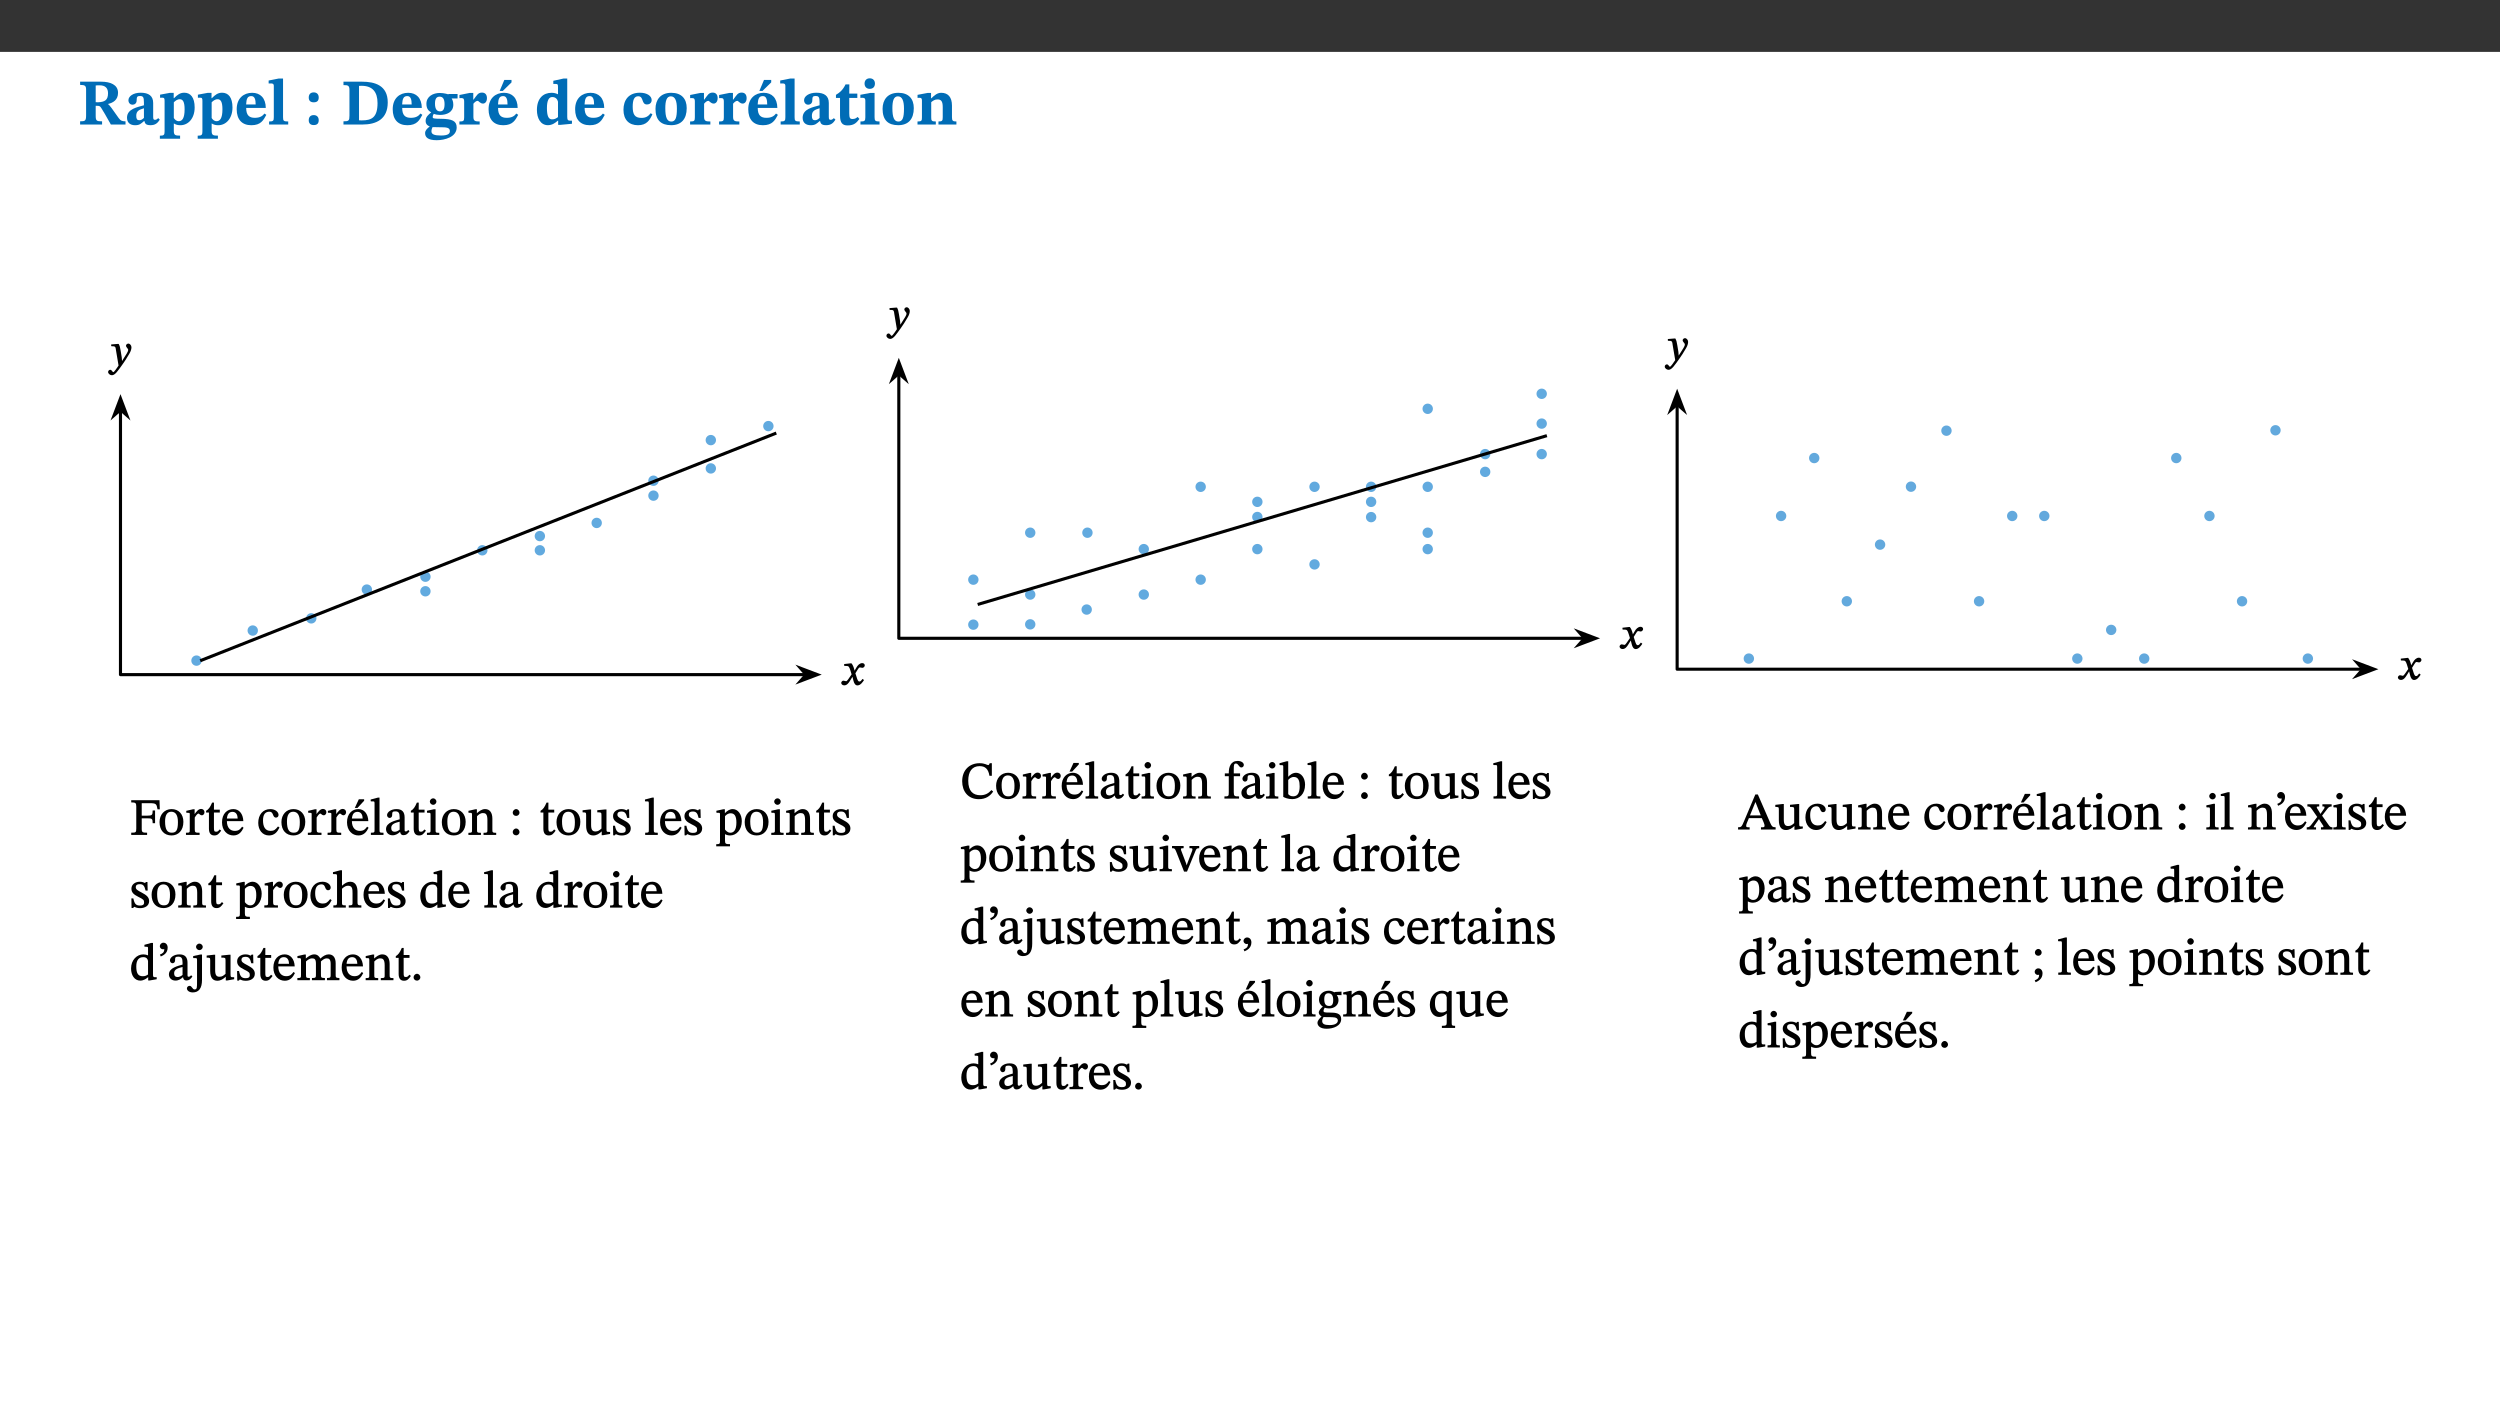
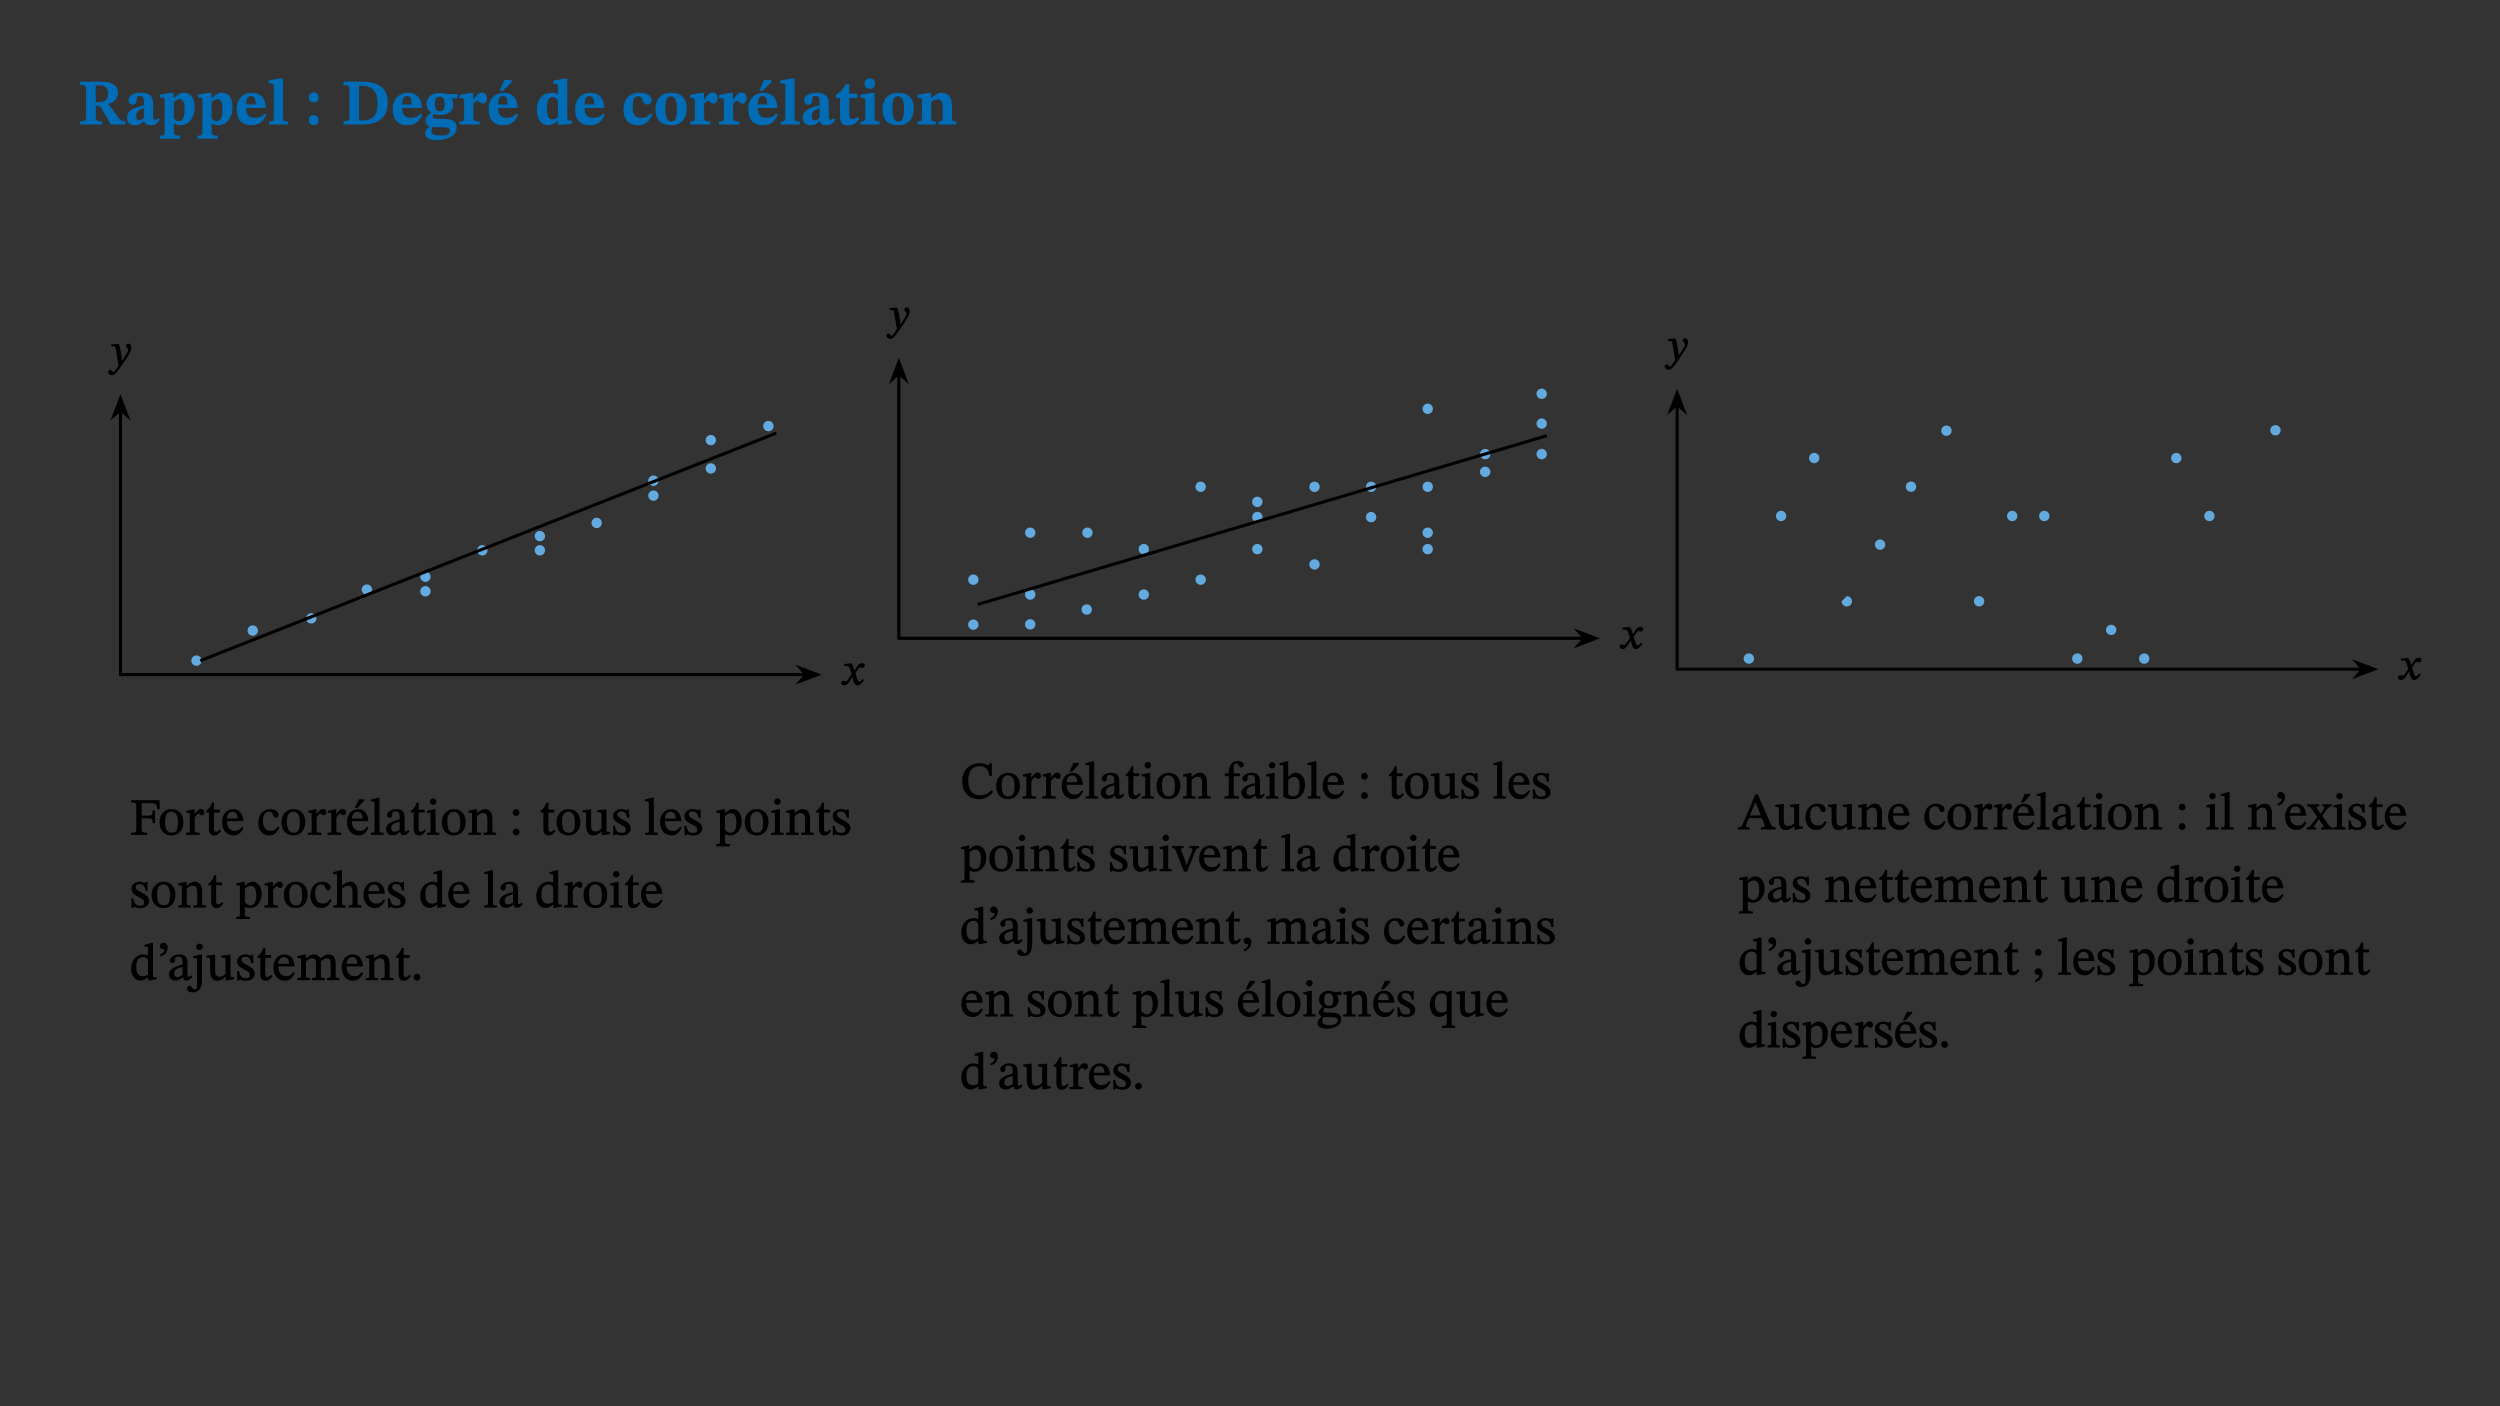
<svg xmlns="http://www.w3.org/2000/svg" xmlns:xlink="http://www.w3.org/1999/xlink" viewBox="0 0 960 540" version="1.1">
  <rect x="0" y="0" width="960" height="540" fill="#333333" stroke="none" />
  <defs>
    <g>
      <symbol overflow="visible" id="glyph0-0">
        <path style="stroke:none;" d="M 7.938 -4.281 L 7.938 -4.688 C 7.938 -7.391 11.922 -9.312 11.922 -12.953 C 11.922 -15.531 9.766 -16.75 7.328 -16.75 C 4.828 -16.75 3.125 -15.234 3.125 -13.234 C 3.125 -12.062 3.594 -11.422 4.391 -11.422 C 4.984 -11.422 5.5 -11.828 5.5 -12.594 C 5.5 -13.531 4.984 -13.562 4.984 -14.375 C 4.984 -15.141 5.656 -15.641 7.109 -15.641 C 8.703 -15.641 9.688 -14.844 9.688 -12.891 C 9.688 -9.062 6.938 -8.156 6.938 -4.938 L 6.938 -4.219 L 7.938 -4.219 Z M 8.875 -1.266 C 8.875 -2.031 8.344 -2.828 7.484 -2.828 C 6.562 -2.828 6.016 -2.062 6.016 -1.266 C 6.016 -0.453 6.5 0.203 7.453 0.203 C 8.344 0.203 8.875 -0.469 8.875 -1.266 Z M 14.75 4.109 L 14.75 -19.625 L 0.25 -19.625 L 0.25 4.188 L 14.75 4.188 Z M 13.453 2.703 L 1.516 2.703 L 1.516 -18.188 L 13.453 -18.188 Z M 13.453 2.703 " />
      </symbol>
      <symbol overflow="visible" id="glyph0-1">
        <path style="stroke:none;" d="M 15.438 -12.188 C 15.438 -15.344 12.391 -16.453 8.953 -16.453 L 0.875 -16.453 L 0.875 -15.219 C 2.844 -15.219 3.172 -14.812 3.172 -13.359 L 3.172 -3.438 C 3.172 -1.406 2.75 -1.234 0.875 -1.234 L 0.875 0 L 9.312 0 L 9.312 -1.234 C 7.188 -1.234 6.859 -1.406 6.859 -3.422 L 6.859 -7.188 L 7.359 -7.188 C 8.203 -7.188 8.547 -7.109 9 -6.344 C 9.984 -4.734 10.453 -4.016 12.688 0 L 18.312 0 L 18.312 -1.234 C 17.172 -1.234 16.453 -1.391 15.688 -2.484 C 13.016 -6.219 12.312 -7.391 11.516 -7.906 L 11.516 -7.875 C 13.578 -8.344 15.438 -9.469 15.438 -12.188 Z M 6.859 -15 C 7.328 -15.062 7.828 -15.062 8.344 -15.062 C 10.656 -15.062 11.594 -13.906 11.594 -12.016 C 11.594 -9.312 10.281 -8.672 7.812 -8.547 L 6.859 -8.578 Z M 6.859 -15 " />
      </symbol>
      <symbol overflow="visible" id="glyph0-2">
        <path style="stroke:none;" d="M 7.484 -1.391 C 7.703 -0.25 8.203 0.25 9.844 0.25 C 11.703 0.25 12.547 -0.562 13.406 -1.859 L 12.812 -2.453 C 12.438 -2.078 12.016 -1.812 11.625 -1.812 C 11.109 -1.812 10.859 -1.906 10.859 -2.906 L 10.859 -8.281 C 10.859 -11 9.141 -12.219 6.047 -12.219 C 3.172 -12.219 1.359 -10.828 1.359 -9.344 C 1.359 -8.234 2.156 -7.609 2.875 -7.609 C 3.734 -7.609 4.516 -8.125 4.516 -9.266 C 4.516 -10.688 4.781 -10.953 5.781 -10.953 C 6.969 -10.953 7.312 -10.578 7.312 -8.469 L 7.312 -7.391 C 4.953 -6.688 0.812 -6.078 0.812 -2.625 C 0.812 -0.625 2.125 0.266 3.938 0.266 C 5.656 0.266 6.188 -0.344 7.328 -1.312 L 7.484 -1.312 Z M 7.312 -2.547 C 6.594 -1.859 6.141 -1.656 5.5 -1.656 C 4.734 -1.656 4.359 -2.109 4.359 -3.328 C 4.359 -5.172 5.375 -5.656 7.312 -6.25 Z M 7.312 -2.547 " />
      </symbol>
      <symbol overflow="visible" id="glyph0-3">
        <path style="stroke:none;" d="M 5.656 -12.172 L 4.234 -12.172 L 0.422 -11.469 L 0.422 -10.281 C 0.422 -10.281 0.891 -10.312 1.219 -10.312 C 2.031 -10.312 2.156 -10.062 2.156 -9.062 L 2.156 2.609 C 2.156 3.984 1.906 4.281 0.344 4.281 L 0.344 5.453 L 8.109 5.453 L 8.109 4.266 C 6.172 4.266 5.703 4.047 5.703 2.422 L 5.703 -0.375 L 5.797 -0.375 C 6.547 0.094 7.281 0.266 8.234 0.266 C 11.219 0.266 13.703 -2.328 13.703 -6.547 C 13.703 -10.438 12.094 -12.219 9.719 -12.219 C 8.078 -12.219 7.062 -11.406 5.797 -10.141 L 5.656 -10.141 Z M 5.703 -8.531 C 6.219 -9.047 6.984 -9.719 7.984 -9.719 C 9.188 -9.719 9.844 -8.703 9.844 -5.844 C 9.844 -2.375 8.891 -1.281 7.609 -1.281 C 6.609 -1.281 6.047 -1.984 5.703 -2.5 Z M 5.703 -8.531 " />
      </symbol>
      <symbol overflow="visible" id="glyph0-4">
        <path style="stroke:none;" d="M 11.469 -4.219 C 10.656 -3.203 9.672 -2.578 7.734 -2.578 C 5.625 -2.578 4.438 -3.547 4.438 -6.375 L 11.969 -6.375 C 11.922 -10.188 9.859 -12.188 6.734 -12.188 C 3.516 -12.188 0.797 -10.141 0.797 -5.875 C 0.797 -1.938 2.797 0.266 6.422 0.266 C 10.094 0.266 11.078 -1.703 12.172 -3.719 Z M 4.406 -7.609 C 4.516 -10.016 5 -10.922 6.391 -10.922 C 7.703 -10.922 8.078 -9.641 8.078 -7.703 L 4.406 -7.703 Z M 4.406 -7.609 " />
      </symbol>
      <symbol overflow="visible" id="glyph0-5">
        <path style="stroke:none;" d="M 7.812 -1.172 C 6.016 -1.172 5.828 -1.438 5.828 -2.844 L 5.828 -17.672 L 4.188 -17.672 L 0.297 -16.906 L 0.297 -15.766 C 0.297 -15.766 0.672 -15.781 1.062 -15.781 C 1.688 -15.781 2.281 -15.766 2.281 -14.812 L 2.281 -2.844 C 2.281 -1.484 2.109 -1.172 0.469 -1.172 L 0.469 0 L 7.812 0 Z M 7.812 -1.172 " />
      </symbol>
      <symbol overflow="visible" id="glyph0-6">
        <path style="stroke:none;" d="M 5.594 -10.328 C 5.625 -11.516 4.938 -12.344 3.688 -12.344 C 2.359 -12.344 1.766 -11.516 1.766 -10.359 C 1.766 -9.188 2.406 -8.531 3.688 -8.531 C 4.984 -8.531 5.578 -9.141 5.594 -10.328 Z M 5.594 -1.609 C 5.625 -2.797 4.938 -3.625 3.688 -3.625 C 2.359 -3.625 1.766 -2.797 1.766 -1.641 C 1.766 -0.469 2.406 0.203 3.688 0.203 C 4.984 0.203 5.578 -0.422 5.594 -1.609 Z M 5.594 -1.609 " />
      </symbol>
      <symbol overflow="visible" id="glyph0-7">
        <path style="stroke:none;" d="M 0.875 -16.359 L 0.875 -15.141 C 2.609 -15.141 3.172 -15.016 3.172 -13.188 L 3.172 -3.469 C 3.172 -1.438 2.906 -1.234 0.875 -1.234 L 0.875 0 L 8.109 0 C 13.484 0 17.875 -2.031 17.875 -8.5 C 17.875 -15.016 12.953 -16.453 8 -16.453 L 0.875 -16.453 Z M 6.844 -14.844 C 7.266 -14.875 7.516 -14.875 7.812 -14.875 C 12 -14.875 13.953 -12.547 13.953 -8.234 C 13.953 -2.719 11.703 -1.594 7.984 -1.594 C 7.625 -1.594 7.234 -1.594 6.844 -1.609 Z M 6.844 -14.844 " />
      </symbol>
      <symbol overflow="visible" id="glyph0-8">
        <path style="stroke:none;" d="M 2.797 -4.656 C 1.656 -3.672 0.672 -2.953 0.672 -1.359 C 0.672 0.125 1.859 0.625 2.328 0.75 L 2.328 0.672 C 1.062 1.656 0.469 2.359 0.469 3.297 C 0.469 4.828 1.469 6.016 4.906 6.016 C 8.031 6.016 12.594 4.812 12.594 1.109 C 12.594 -1.406 10.797 -2.156 6.641 -2.203 C 3.672 -2.234 3.391 -2.328 3.391 -2.922 C 3.391 -3.344 3.516 -3.672 3.797 -4.109 C 4.562 -3.812 5.359 -3.688 6.219 -3.688 C 8.766 -3.688 11.297 -4.734 11.297 -7.609 C 11.297 -8.891 10.922 -9.594 10.625 -10.062 L 10.625 -10.016 L 12.938 -10.016 L 12.938 -11.719 L 9.438 -11.719 L 9.438 -11.578 C 9.438 -11.578 7.781 -12.125 6.125 -12.125 C 3.562 -12.125 0.969 -10.828 0.969 -7.953 C 0.969 -5.828 2.031 -5.125 2.797 -4.688 Z M 6.047 -10.703 C 7.234 -10.703 7.938 -9.906 7.938 -7.812 C 7.938 -5.594 7.188 -5.062 6.188 -5.062 C 5.062 -5.062 4.266 -5.828 4.266 -8.047 C 4.266 -10.109 5 -10.703 6.047 -10.703 Z M 3.344 0.984 C 3.719 0.984 4.484 1.016 6.438 1.047 C 8.344 1.062 9.984 1.047 9.984 2.5 C 9.984 3.469 9.375 4.219 6.562 4.219 C 3.922 4.219 2.906 3.719 2.906 2.609 C 2.906 2 3.125 1.391 3.328 0.984 Z M 3.344 0.984 " />
      </symbol>
      <symbol overflow="visible" id="glyph0-9">
        <path style="stroke:none;" d="M 5.828 -12.125 L 4.406 -12.125 L 0.516 -11.344 L 0.516 -10.141 C 0.516 -10.141 0.797 -10.156 1.281 -10.156 C 2.156 -10.156 2.328 -9.734 2.328 -8.844 L 2.328 -2.781 C 2.328 -1.391 2.109 -1.172 0.5 -1.172 L 0.5 0 L 8.281 0 L 8.281 -1.172 C 6.516 -1.172 5.875 -1.344 5.875 -2.953 L 5.875 -8 C 6.438 -8.656 6.969 -9.094 7.516 -9.094 C 7.906 -9.094 8.469 -8.047 9.562 -8.047 C 10.312 -8.047 11.078 -8.703 11.078 -10.141 C 11.078 -11.406 10.453 -12.266 9.172 -12.266 C 7.609 -12.266 7.234 -11.25 5.922 -9.547 L 5.828 -9.547 Z M 5.828 -12.125 " />
      </symbol>
      <symbol overflow="visible" id="glyph0-10">
        <path style="stroke:none;" d="M 11.469 -4.219 C 10.656 -3.203 9.672 -2.578 7.734 -2.578 C 5.625 -2.578 4.438 -3.547 4.438 -6.375 L 11.969 -6.375 C 11.922 -10.188 9.859 -12.188 6.734 -12.188 C 3.516 -12.188 0.797 -10.141 0.797 -5.875 C 0.797 -1.938 2.797 0.266 6.422 0.266 C 10.094 0.266 11.078 -1.703 12.172 -3.719 Z M 4.406 -7.609 C 4.516 -10.016 5 -10.922 6.391 -10.922 C 7.703 -10.922 8.078 -9.641 8.078 -7.703 L 4.406 -7.703 Z M 5.109 -12.906 L 6.266 -12.906 L 9.609 -16.188 L 9.609 -17.125 L 6.844 -17.125 L 5.062 -12.906 Z M 5.109 -12.906 " />
      </symbol>
      <symbol overflow="visible" id="glyph0-11">
        <path style="stroke:none;" d="M 14.25 -0.375 L 14.25 -1.484 L 13.734 -1.484 C 12.812 -1.484 12.438 -1.641 12.438 -2.906 L 12.438 -17.672 L 11.047 -17.672 L 7.094 -16.797 L 7.094 -15.594 C 7.094 -15.594 7.562 -15.594 7.812 -15.594 C 8.75 -15.594 8.891 -15.469 8.891 -14.375 L 8.891 -11.641 L 8.828 -11.641 C 8 -12.047 7.188 -12.188 6.422 -12.188 C 3.297 -12.188 0.797 -10.141 0.797 -5.578 C 0.797 -2.406 2.188 0.25 5.031 0.25 C 6.672 0.25 7.906 -0.672 8.797 -1.469 L 8.953 -1.469 L 8.953 0.125 L 9.812 0.125 L 14.25 -0.297 Z M 8.891 -2.844 C 8.078 -2.281 7.578 -1.984 6.609 -1.984 C 5.297 -1.984 4.641 -3.203 4.641 -6.312 C 4.641 -9.297 5.406 -10.562 6.672 -10.562 C 8.031 -10.562 8.672 -9.672 8.891 -8.766 Z M 8.891 -2.844 " />
      </symbol>
      <symbol overflow="visible" id="glyph0-12">
        <path style="stroke:none;" d="M 11.219 -4.344 C 10.281 -3.141 9.344 -2.547 7.656 -2.547 C 5 -2.547 4.312 -4.016 4.312 -6.859 C 4.312 -9.484 4.906 -10.859 6.422 -10.859 C 8.672 -10.859 7.516 -7.703 9.812 -7.703 C 10.75 -7.703 11.594 -8.297 11.594 -9.391 C 11.594 -10.922 9.906 -12.219 7.062 -12.219 C 2.781 -12.219 0.766 -9.422 0.766 -5.672 C 0.766 -1.812 2.906 0.266 6.344 0.266 C 9.672 0.266 10.859 -1.688 11.875 -3.922 Z M 11.219 -4.344 " />
      </symbol>
      <symbol overflow="visible" id="glyph0-13">
        <path style="stroke:none;" d="M 6.859 -12.188 C 2.703 -12.188 0.797 -9.484 0.797 -6.016 C 0.797 -1.703 2.906 0.25 6.797 0.25 C 10.688 0.25 12.781 -2.062 12.781 -6.297 C 12.781 -9.859 10.828 -12.188 6.859 -12.188 Z M 6.672 -10.828 C 8.297 -10.828 9.016 -9.188 9.016 -6.094 C 9.016 -2.672 8.5 -1.141 6.859 -1.141 C 5.25 -1.141 4.562 -2.719 4.562 -6.266 C 4.562 -9.094 5.078 -10.828 6.672 -10.828 Z M 6.672 -10.828 " />
      </symbol>
      <symbol overflow="visible" id="glyph0-14">
        <path style="stroke:none;" d="M 8.844 -2.922 C 8.25 -2.422 7.828 -2.125 6.859 -2.125 C 5.922 -2.125 5.625 -2.5 5.625 -4.312 L 5.625 -10.203 L 8.719 -10.203 L 8.719 -11.891 L 5.625 -11.891 L 5.656 -15.406 L 4.188 -15.406 C 3.172 -13.234 1.906 -12.234 0.516 -11.406 L 0.516 -10.203 L 2.078 -10.203 L 2.078 -3.438 C 2.078 -0.594 3.047 0.344 4.984 0.344 C 7.578 0.344 8.453 -0.766 9.516 -2.156 Z M 8.844 -2.922 " />
      </symbol>
      <symbol overflow="visible" id="glyph0-15">
        <path style="stroke:none;" d="M 7.781 -1.172 C 6.125 -1.172 5.875 -1.438 5.875 -2.875 L 5.875 -12.125 L 4.141 -12.125 L 0.422 -11.422 L 0.422 -10.234 C 0.422 -10.234 0.719 -10.266 1.062 -10.266 C 1.812 -10.266 2.328 -10.234 2.328 -9.125 L 2.328 -2.797 C 2.328 -1.391 2.062 -1.172 0.453 -1.172 L 0.453 0 L 7.781 0 Z M 4.016 -17.75 C 2.75 -17.75 2.031 -16.875 2.031 -15.719 C 2.031 -14.547 2.781 -13.703 4.016 -13.703 C 5.328 -13.703 6.016 -14.547 6.016 -15.734 C 6.016 -16.875 5.328 -17.75 4.016 -17.75 Z M 4.016 -17.75 " />
      </symbol>
      <symbol overflow="visible" id="glyph0-16">
        <path style="stroke:none;" d="M 13.859 -7.266 C 13.859 -10.531 12.344 -12.188 9.734 -12.188 C 8.25 -12.188 7.188 -11.297 5.953 -10.094 L 5.828 -10.094 L 5.828 -12.125 L 4.453 -12.125 L 0.641 -11.406 L 0.641 -10.234 C 0.641 -10.234 0.891 -10.266 1.312 -10.266 C 2 -10.266 2.328 -10.141 2.328 -9.219 L 2.328 -2.844 C 2.328 -1.484 2.25 -1.172 0.625 -1.172 L 0.625 0 L 7.656 0 L 7.656 -1.172 C 6.016 -1.172 5.891 -1.484 5.891 -2.844 L 5.891 -8.594 C 6.609 -9.188 7.281 -9.641 8.297 -9.641 C 9.609 -9.641 10.312 -9.047 10.312 -6.719 L 10.312 -2.844 C 10.312 -1.469 10.141 -1.172 8.672 -1.172 L 8.672 0 L 15.562 0 L 15.562 -1.172 C 14.125 -1.172 13.859 -1.484 13.859 -2.844 Z M 13.859 -7.266 " />
      </symbol>
      <symbol overflow="visible" id="glyph1-0">
        <path style="stroke:none;" d="M 5.562 -3.016 L 5.562 -3.281 C 5.562 -5.125 8.281 -6.453 8.281 -8.938 C 8.281 -10.703 6.672 -11.609 5.016 -11.609 C 3.297 -11.609 1.984 -10.5 1.984 -9.125 C 1.984 -8.328 2.453 -7.812 3 -7.812 C 3.406 -7.812 3.891 -8.156 3.891 -8.688 C 3.891 -9.328 3.547 -9.344 3.547 -9.906 C 3.547 -10.438 3.859 -10.688 4.859 -10.688 C 5.938 -10.688 6.469 -10.234 6.469 -8.891 C 6.469 -6.281 4.594 -5.656 4.594 -3.453 L 4.594 -2.875 L 5.562 -2.875 Z M 6.203 -0.953 C 6.203 -1.469 5.703 -2.078 5.109 -2.078 C 4.484 -2.078 3.969 -1.484 3.969 -0.953 C 3.969 -0.391 4.438 0.141 5.094 0.141 C 5.703 0.141 6.203 -0.406 6.203 -0.953 Z M 10.219 2.734 L 10.219 -13.562 L 0.016 -13.562 L 0.016 2.859 L 10.219 2.859 Z M 9.203 1.688 L 1.172 1.688 L 1.172 -12.438 L 9.047 -12.438 L 9.047 1.688 Z M 9.203 1.688 " />
      </symbol>
      <symbol overflow="visible" id="glyph1-1">
        <path style="stroke:none;" d="M 4.391 -5.641 C 4.188 -7 4.016 -7.625 3.625 -8.312 L 3.297 -8.312 L 0.75 -8.109 L 0.75 -7.5 L 0.984 -7.406 C 0.984 -7.406 1.25 -7.406 1.484 -7.406 C 2.531 -7.406 2.453 -6.703 2.578 -5.938 L 3.578 0 C 3.156 0.656 1.891 2.531 1.578 2.531 C 1.203 2.531 1.016 1.625 0.375 1.625 C -0.016 1.625 -0.438 1.984 -0.438 2.484 C -0.438 3.109 0.312 3.719 1.016 3.719 C 2.297 3.719 3.422 1.859 4.984 -0.281 C 5.859 -1.5 6.828 -2.969 7.734 -4.578 C 8.281 -5.484 8.531 -6.344 8.531 -7.016 C 8.531 -7.734 7.953 -8.438 7.328 -8.438 C 6.844 -8.438 6.438 -8 6.438 -7.641 C 6.438 -7 7.266 -6.516 7.266 -6.078 C 7.266 -5.672 7.172 -5.359 6.766 -4.688 L 4.828 -1.609 L 4.922 -1.609 L 4.797 -3.172 Z M 4.391 -5.641 " />
      </symbol>
      <symbol overflow="visible" id="glyph1-2">
        <path style="stroke:none;" d="M 5.328 -5.312 L 5.391 -5.312 L 5.219 -6.047 C 4.984 -6.969 4.609 -7.797 4.172 -8.312 L 3.859 -8.312 L 1.359 -8.031 L 1.359 -7.406 L 1.594 -7.297 C 1.594 -7.297 1.766 -7.312 2.031 -7.312 C 3.156 -7.328 3.281 -7.016 3.75 -5.594 L 4.219 -4.062 L 3.047 -2.359 C 2.391 -1.406 2.188 -1.438 2.109 -1.438 C 1.828 -1.438 1.422 -1.656 1.047 -1.656 C 0.641 -1.656 0.234 -1.156 0.234 -0.812 C 0.234 -0.391 0.641 0.156 1.375 0.156 C 2.391 0.156 3.031 -0.672 3.578 -1.562 L 4.641 -3.281 L 4.516 -3.281 L 4.906 -1.703 C 5.156 -0.609 5.672 0.172 6.453 0.172 C 7.609 0.172 8.406 -1.016 8.984 -1.875 L 8.422 -2.328 C 7.891 -1.609 7.672 -1.328 7.234 -1.328 C 6.703 -1.328 6.5 -1.812 6.031 -3.375 L 5.672 -4.484 L 6.656 -6.062 C 6.938 -6.531 7.094 -6.734 7.484 -6.734 C 7.703 -6.734 8.094 -6.578 8.359 -6.578 C 8.828 -6.578 9.281 -7.094 9.281 -7.5 C 9.281 -7.984 8.938 -8.391 8.297 -8.391 C 7.297 -8.391 6.516 -7.5 6.062 -6.688 L 5.25 -5.312 Z M 5.328 -5.312 " />
      </symbol>
      <symbol overflow="visible" id="glyph2-0">
        <path style="stroke:none;" d="M 6.5 -3.5 L 6.5 -3.828 C 6.5 -6 9.703 -7.547 9.703 -10.484 C 9.703 -12.547 7.844 -13.594 5.891 -13.594 C 3.891 -13.594 2.375 -12.312 2.375 -10.703 C 2.375 -9.766 2.891 -9.188 3.531 -9.188 C 4 -9.188 4.547 -9.562 4.547 -10.188 C 4.547 -10.938 4.125 -10.953 4.125 -11.609 C 4.125 -12.234 4.547 -12.578 5.719 -12.578 C 7 -12.578 7.656 -12 7.656 -10.422 C 7.656 -7.344 5.438 -6.609 5.438 -4.031 L 5.438 -3.391 L 6.5 -3.391 Z M 7.25 -1.078 C 7.25 -1.688 6.719 -2.391 6.016 -2.391 C 5.281 -2.391 4.703 -1.719 4.703 -1.078 C 4.703 -0.422 5.219 0.156 6 0.156 C 6.719 0.156 7.25 -0.438 7.25 -1.078 Z M 11.969 3.25 L 11.969 -15.891 L 0.062 -15.891 L 0.062 3.359 L 11.969 3.359 Z M 10.812 2.047 L 1.328 2.047 L 1.328 -14.625 L 10.672 -14.625 L 10.672 2.047 Z M 10.812 2.047 " />
      </symbol>
      <symbol overflow="visible" id="glyph2-1">
        <path style="stroke:none;" d="M 11.547 -9.938 L 11.438 -13.344 L 0.578 -13.344 L 0.578 -12.484 C 2.156 -12.484 2.516 -12.328 2.516 -10.953 L 2.516 -2.438 C 2.516 -0.953 2.328 -0.859 0.578 -0.859 L 0.578 0 L 6.672 0 L 6.672 -0.859 C 5 -0.859 4.609 -0.953 4.609 -2.312 L 4.609 -6.375 L 6.828 -6.375 C 8.547 -6.375 8.812 -6.234 8.812 -4.5 L 9.734 -4.5 L 9.734 -9.391 L 8.812 -9.391 C 8.812 -7.625 8.547 -7.406 6.828 -7.406 L 4.609 -7.406 L 4.609 -12.188 L 7.656 -12.188 C 10.266 -12.188 10.297 -11.828 10.672 -9.828 L 11.578 -9.828 Z M 11.547 -9.938 " />
      </symbol>
      <symbol overflow="visible" id="glyph2-2">
        <path style="stroke:none;" d="M 5.141 -9.922 C 2.453 -9.922 0.531 -7.828 0.531 -4.938 C 0.531 -1.719 2.344 0.203 5.141 0.203 C 7.734 0.203 9.688 -1.672 9.688 -5.016 C 9.688 -7.969 7.875 -9.922 5.141 -9.922 Z M 5.062 -8.906 C 6.828 -8.906 7.594 -7.375 7.594 -4.922 C 7.594 -1.672 6.859 -0.859 5.219 -0.859 C 3.5 -0.844 2.656 -2.031 2.656 -5.203 C 2.656 -7.75 3.547 -8.906 5.062 -8.906 Z M 5.062 -8.906 " />
      </symbol>
      <symbol overflow="visible" id="glyph2-3">
        <path style="stroke:none;" d="M 3.641 -9.859 L 3.172 -9.859 L 0.562 -9.25 L 0.562 -8.562 L 0.781 -8.484 C 0.781 -8.484 0.922 -8.484 1.312 -8.484 C 2.031 -8.484 1.891 -8.25 1.891 -7.531 L 1.891 -2.047 C 1.891 -0.938 1.891 -0.844 0.438 -0.844 L 0.438 0 L 5.672 0 L 5.672 -0.844 C 4.062 -0.844 3.812 -0.891 3.812 -2.156 L 3.812 -6.672 C 4.25 -7.406 4.797 -8.203 5.266 -8.203 C 5.5 -8.203 5.891 -7.531 6.547 -7.531 C 7 -7.531 7.547 -7.969 7.547 -8.719 C 7.547 -9.406 7.047 -9.984 6.281 -9.984 C 5.312 -9.984 4.625 -9.25 3.625 -7.812 L 3.766 -7.812 L 3.766 -9.859 Z M 3.641 -9.859 " />
      </symbol>
      <symbol overflow="visible" id="glyph2-4">
        <path style="stroke:none;" d="M 5.734 -2.016 C 5.234 -1.453 5.078 -1.234 4.438 -1.234 C 3.672 -1.234 3.609 -1.578 3.609 -2.984 L 3.609 -8.594 L 5.859 -8.594 L 5.859 -9.688 L 3.609 -9.688 L 3.625 -12.406 L 2.906 -12.406 C 2.125 -10.578 1.578 -9.844 0.594 -9.25 L 0.594 -8.594 L 1.688 -8.594 L 1.688 -2.438 C 1.688 -0.641 2.406 0.203 3.75 0.203 C 5.016 0.203 5.516 -0.438 6.391 -1.641 L 5.812 -2.109 Z M 5.734 -2.016 " />
      </symbol>
      <symbol overflow="visible" id="glyph2-5">
        <path style="stroke:none;" d="M 8.172 -3.062 C 7.531 -2.234 7.016 -1.547 5.406 -1.547 C 3.812 -1.547 2.406 -2.672 2.406 -5.297 L 8.719 -5.297 C 8.609 -8.203 7.047 -9.922 4.875 -9.922 C 2.547 -9.922 0.531 -8.188 0.531 -4.859 C 0.531 -1.656 2.531 0.203 4.922 0.203 C 6.969 0.203 8.047 -1.172 8.812 -2.75 L 8.234 -3.172 Z M 2.391 -6.156 C 2.547 -8.016 3.234 -8.859 4.578 -8.859 C 6 -8.859 6.516 -7.625 6.547 -6.297 L 2.406 -6.297 Z M 2.391 -6.156 " />
      </symbol>
      <symbol overflow="visible" id="glyph2-6">
        <path style="stroke:none;" d="M 8.031 -3.172 C 7.125 -2.016 6.547 -1.547 5.266 -1.547 C 3.203 -1.547 2.344 -3.125 2.344 -5.562 C 2.344 -7.844 3.203 -8.922 4.828 -8.922 C 6.531 -8.922 5.875 -6.656 7.344 -6.656 C 7.906 -6.656 8.312 -7.094 8.312 -7.672 C 8.312 -8.828 7.031 -9.922 5.156 -9.922 C 2.297 -9.922 0.516 -7.75 0.516 -4.625 C 0.516 -1.859 2.156 0.203 4.641 0.203 C 6.766 0.203 7.875 -1.172 8.672 -2.844 L 8.094 -3.266 Z M 8.031 -3.172 " />
      </symbol>
      <symbol overflow="visible" id="glyph2-7">
        <path style="stroke:none;" d="M 8.172 -3.062 C 7.531 -2.234 7.016 -1.547 5.406 -1.547 C 3.812 -1.547 2.406 -2.672 2.406 -5.297 L 8.719 -5.297 C 8.609 -8.203 7.047 -9.922 4.875 -9.922 C 2.547 -9.922 0.531 -8.188 0.531 -4.859 C 0.531 -1.656 2.531 0.203 4.922 0.203 C 6.969 0.203 8.047 -1.172 8.812 -2.75 L 8.234 -3.172 Z M 2.391 -6.156 C 2.547 -8.016 3.234 -8.859 4.578 -8.859 C 6 -8.859 6.516 -7.625 6.547 -6.297 L 2.406 -6.297 Z M 3.75 -10.375 L 4.562 -10.375 L 7.109 -13.141 L 7.109 -13.688 L 5.062 -13.688 L 3.531 -10.375 Z M 3.75 -10.375 " />
      </symbol>
      <symbol overflow="visible" id="glyph2-8">
        <path style="stroke:none;" d="M 5.172 -0.844 C 3.75 -0.844 3.766 -0.969 3.766 -2.125 L 3.766 -14.328 L 3.141 -14.328 L 0.375 -13.594 L 0.375 -12.953 L 0.594 -12.875 C 0.594 -12.875 0.812 -12.875 1.156 -12.875 C 1.656 -12.875 1.859 -12.953 1.859 -12.125 L 1.859 -2.125 C 1.859 -1.016 1.906 -0.844 0.453 -0.844 L 0.453 0 L 5.297 0 L 5.297 -0.844 Z M 5.172 -0.844 " />
      </symbol>
      <symbol overflow="visible" id="glyph2-9">
        <path style="stroke:none;" d="M 6 -1.359 C 6.109 -0.484 6.453 0.094 7.328 0.094 C 8.344 0.094 8.906 -0.359 9.641 -1.422 L 9.156 -1.906 C 8.812 -1.516 8.625 -1.359 8.25 -1.359 C 7.828 -1.359 7.766 -1.375 7.766 -2.188 L 7.766 -6.719 C 7.766 -8.781 6.828 -9.922 4.656 -9.922 C 2.484 -9.922 1.016 -8.703 1.016 -7.594 C 1.016 -6.938 1.594 -6.516 1.984 -6.516 C 2.547 -6.516 2.984 -6.938 2.984 -7.547 C 2.984 -8.75 3.062 -9.047 4.203 -9.047 C 5.406 -9.047 5.859 -8.5 5.859 -6.766 L 5.859 -6 C 4.281 -5.5 0.625 -4.844 0.625 -2.219 C 0.625 -0.938 1.594 0.141 3.125 0.141 C 4.406 0.141 5.203 -0.453 6.094 -1.234 L 6.016 -1.234 Z M 5.891 -2.047 C 5.219 -1.5 4.609 -1.219 3.938 -1.219 C 3.094 -1.219 2.625 -1.688 2.625 -2.688 C 2.625 -4.25 4.188 -4.656 5.859 -5.078 L 5.859 -2.016 Z M 5.891 -2.047 " />
      </symbol>
      <symbol overflow="visible" id="glyph2-10">
        <path style="stroke:none;" d="M 2.891 -14.062 C 2.188 -14.062 1.609 -13.406 1.609 -12.812 C 1.609 -12.188 2.219 -11.547 2.891 -11.547 C 3.578 -11.547 4.141 -12.188 4.141 -12.812 C 4.141 -13.406 3.578 -14.062 2.891 -14.062 Z M 5.125 -0.812 C 3.781 -0.812 3.812 -0.969 3.812 -2.125 L 3.812 -9.859 L 3.172 -9.859 L 0.516 -9.281 L 0.516 -8.594 L 0.734 -8.5 C 0.734 -8.5 0.875 -8.5 1.156 -8.5 C 1.734 -8.5 1.891 -8.547 1.891 -7.688 L 1.891 -2.125 C 1.891 -1 1.969 -0.812 0.5 -0.812 L 0.5 0 L 5.234 0 L 5.234 -0.812 Z M 5.125 -0.812 " />
      </symbol>
      <symbol overflow="visible" id="glyph2-11">
        <path style="stroke:none;" d="M 9.703 -6.234 C 9.703 -8.531 8.719 -9.922 6.906 -9.922 C 5.656 -9.922 4.688 -9.156 3.641 -8.25 L 3.75 -8.25 L 3.766 -9.859 L 3.188 -9.859 L 0.516 -9.266 L 0.516 -8.562 L 0.734 -8.484 C 0.734 -8.484 0.859 -8.484 1.188 -8.484 C 1.734 -8.484 1.891 -8.453 1.891 -7.734 L 1.891 -2.125 C 1.891 -1.016 1.969 -0.812 0.5 -0.812 L 0.5 0 L 5.312 0 L 5.312 -0.812 C 3.766 -0.812 3.812 -1.016 3.812 -2.125 L 3.812 -7.188 C 4.359 -7.703 5.016 -8.391 6.094 -8.391 C 7 -8.391 7.797 -8.125 7.797 -5.734 L 7.797 -2.125 C 7.797 -1.016 7.875 -0.812 6.312 -0.812 L 6.312 0 L 11.172 0 L 11.172 -0.812 C 9.719 -0.812 9.703 -1.016 9.703 -2.125 Z M 9.703 -6.234 " />
      </symbol>
      <symbol overflow="visible" id="glyph2-12">
        <path style="stroke:none;" d="M 3.969 -8.547 C 3.969 -9.203 3.422 -9.922 2.672 -9.922 C 1.938 -9.922 1.359 -9.219 1.359 -8.562 C 1.359 -7.891 1.875 -7.297 2.656 -7.297 C 3.422 -7.297 3.969 -7.922 3.969 -8.547 Z M 3.969 -1.094 C 3.969 -1.75 3.422 -2.469 2.672 -2.469 C 1.938 -2.469 1.359 -1.766 1.359 -1.109 C 1.359 -0.438 1.875 0.156 2.656 0.156 C 3.422 0.156 3.969 -0.484 3.969 -1.094 Z M 3.969 -1.094 " />
      </symbol>
      <symbol overflow="visible" id="glyph2-13">
        <path style="stroke:none;" d="M 10.75 -1.156 L 10.562 -1.156 C 9.609 -1.156 9.484 -1.156 9.484 -2.328 L 9.484 -9.781 L 8.891 -9.781 L 5.953 -9.484 L 5.953 -8.672 C 7.375 -8.672 7.562 -8.688 7.562 -7.625 L 7.562 -2.453 C 6.812 -1.797 6.281 -1.328 5.266 -1.328 C 4.219 -1.328 3.578 -1.797 3.578 -3.828 L 3.578 -9.781 L 3.031 -9.781 L 0.312 -9.469 L 0.312 -8.672 C 1.531 -8.641 1.672 -8.688 1.672 -7.609 L 1.672 -3.562 C 1.672 -0.859 2.766 0.203 4.422 0.203 C 5.703 0.203 6.719 -0.438 7.734 -1.438 L 7.656 -1.438 L 7.656 0.094 L 8.234 0.094 L 10.875 -0.375 L 10.875 -1.156 Z M 10.75 -1.156 " />
      </symbol>
      <symbol overflow="visible" id="glyph2-14">
        <path style="stroke:none;" d="M 0.641 -3.391 L 0.703 0.156 L 1.297 0.156 L 1.719 -0.297 C 2.234 -0.078 2.828 0.219 3.984 0.219 C 5.781 0.219 7.453 -0.625 7.453 -2.484 C 7.453 -3.969 6.438 -4.797 4.625 -5.75 C 2.953 -6.609 2.328 -7.016 2.328 -7.797 C 2.328 -8.688 2.906 -8.984 3.828 -8.984 C 5.047 -8.984 5.641 -8.531 6.094 -6.516 L 6.891 -6.516 L 6.812 -9.828 L 6.219 -9.828 L 5.875 -9.406 L 5.938 -9.406 C 5.438 -9.641 4.844 -9.922 3.844 -9.922 C 2.125 -9.922 0.656 -8.906 0.656 -7.266 C 0.656 -5.797 1.516 -5.016 3.328 -4.109 L 3.422 -4.062 C 5.281 -3.141 5.516 -2.891 5.516 -1.953 C 5.516 -1.016 4.938 -0.781 3.938 -0.781 C 2.469 -0.781 1.828 -1.328 1.391 -3.531 L 0.641 -3.531 Z M 0.641 -3.391 " />
      </symbol>
      <symbol overflow="visible" id="glyph2-15">
        <path style="stroke:none;" d="M 3.5 -9.859 L 3.016 -9.859 L 0.359 -9.281 L 0.359 -8.594 L 0.578 -8.5 C 0.578 -8.5 0.875 -8.5 1.141 -8.5 C 1.797 -8.5 1.75 -8.359 1.75 -7.609 L 1.75 2.25 C 1.75 3.359 1.688 3.562 0.297 3.562 L 0.297 4.375 L 5.594 4.375 L 5.594 3.547 C 3.922 3.547 3.672 3.422 3.672 2.125 L 3.672 -0.359 L 3.578 -0.359 C 4.109 0 4.875 0.203 5.641 0.203 C 8.031 0.203 10.125 -1.938 10.125 -5.312 C 10.125 -7.922 8.625 -9.922 6.656 -9.922 C 5.484 -9.922 4.422 -9.266 3.484 -8.188 L 3.625 -8.188 L 3.625 -9.859 Z M 3.625 -7.125 C 4 -7.625 4.781 -8.312 5.844 -8.312 C 7.312 -8.312 8.047 -7.266 8.047 -4.766 C 8.047 -1.984 7.125 -0.844 5.734 -0.844 C 4.625 -0.844 4 -1.688 3.672 -2.078 L 3.672 -7.172 Z M 3.625 -7.125 " />
      </symbol>
      <symbol overflow="visible" id="glyph2-16">
        <path style="stroke:none;" d="M 3.719 -7.188 C 4.703 -8.094 5.344 -8.391 6.109 -8.391 C 7.734 -8.391 7.812 -7.125 7.812 -5.5 L 7.812 -2.047 C 7.812 -1.094 7.875 -0.844 6.359 -0.844 L 6.359 0 L 11.203 0 L 11.203 -0.844 C 9.828 -0.844 9.719 -1.078 9.719 -2.125 L 9.719 -6.094 C 9.719 -7.734 9.219 -9.922 6.938 -9.922 C 5.875 -9.922 4.859 -9.422 3.641 -8.281 L 3.766 -8.281 L 3.766 -14.328 L 3.109 -14.328 L 0.297 -13.594 L 0.297 -12.922 L 0.516 -12.844 C 0.516 -12.844 0.703 -12.844 1.016 -12.844 C 1.547 -12.844 1.859 -12.875 1.859 -12.172 L 1.859 -1.969 C 1.859 -0.859 1.641 -0.844 0.453 -0.844 L 0.453 0 L 5.234 0 L 5.234 -0.844 C 3.75 -0.844 3.766 -1.016 3.766 -2.047 L 3.766 -7.219 Z M 3.719 -7.188 " />
      </symbol>
      <symbol overflow="visible" id="glyph2-17">
        <path style="stroke:none;" d="M 10.359 -0.484 L 10.359 -1.156 L 9.828 -1.156 C 9.078 -1.156 8.938 -1.219 8.938 -2.25 L 8.938 -14.328 L 8.281 -14.328 L 5.641 -13.594 L 5.641 -12.922 L 5.859 -12.844 C 5.859 -12.844 6.109 -12.844 6.297 -12.844 C 7.078 -12.844 7.031 -12.797 7.031 -11.906 L 7.031 -9.547 C 6.641 -9.734 5.891 -9.922 5.234 -9.922 C 2.734 -9.922 0.516 -7.766 0.516 -4.484 C 0.516 -1.938 1.812 0.156 4.062 0.156 C 5.375 0.156 6.469 -0.641 7.188 -1.281 L 7.094 -1.281 L 7.094 0.094 L 7.688 0.094 L 10.359 -0.375 Z M 7.078 -2.234 C 6.375 -1.75 5.938 -1.531 5 -1.531 C 3.312 -1.531 2.516 -2.516 2.516 -5.266 C 2.516 -7.766 3.531 -8.859 5.203 -8.859 C 6.438 -8.859 6.875 -8.203 7.031 -7.391 L 7.031 -2.219 Z M 7.078 -2.234 " />
      </symbol>
      <symbol overflow="visible" id="glyph2-18">
        <path style="stroke:none;" d="M 1.25 -9.141 C 2.094 -9.516 3.828 -10.281 3.828 -12.516 C 3.828 -13.594 3.188 -14.406 2.188 -14.406 C 1.391 -14.406 0.812 -13.719 0.812 -13.062 C 0.812 -12.484 1.281 -11.875 2.047 -11.875 C 2.266 -11.875 2.438 -11.891 2.531 -11.938 C 2.531 -10.578 1.75 -10.219 0.844 -9.844 L 1.188 -9.109 Z M 1.25 -9.141 " />
      </symbol>
      <symbol overflow="visible" id="glyph2-19">
        <path style="stroke:none;" d="M 3.641 -9.859 L 3.109 -9.859 L 0.375 -9.281 L 0.375 -8.562 L 0.594 -8.484 C 0.594 -8.484 0.797 -8.5 1.109 -8.5 C 1.828 -8.5 1.859 -8.422 1.859 -7.547 L 1.859 0.516 C 1.859 2.656 1.906 3.547 0.938 3.547 C 0.016 3.547 -0.062 2.156 -1.016 2.156 C -1.547 2.156 -2.031 2.625 -2.031 3.125 C -2.031 4 -1.094 4.688 0.219 4.688 C 2.562 4.688 3.766 3.062 3.766 -0.078 L 3.766 -9.859 Z M 2.766 -14.062 C 2.047 -14.062 1.469 -13.406 1.469 -12.812 C 1.469 -12.188 2.094 -11.547 2.766 -11.547 C 3.469 -11.547 4.062 -12.188 4.062 -12.812 C 4.062 -13.406 3.469 -14.062 2.766 -14.062 Z M 2.766 -14.062 " />
      </symbol>
      <symbol overflow="visible" id="glyph2-20">
        <path style="stroke:none;" d="M 3.766 -7.156 C 4.344 -7.688 5.141 -8.391 6.172 -8.391 C 7.094 -8.391 7.625 -8.062 7.625 -6.375 L 7.625 -2.438 C 7.625 -1.031 7.656 -0.844 6.094 -0.844 L 6.094 0 L 11.078 0 L 11.078 -0.844 C 9.516 -0.844 9.547 -1.062 9.547 -2.438 L 9.547 -7.219 C 10.156 -7.75 10.891 -8.391 11.719 -8.391 C 12.656 -8.391 13.281 -8.062 13.281 -6.25 L 13.281 -2.438 C 13.281 -1.219 13.375 -0.844 11.875 -0.844 L 11.875 0 L 16.641 0 L 16.641 -0.844 C 15.141 -0.844 15.203 -1.172 15.203 -2.438 L 15.203 -6.5 C 15.203 -8.906 14.062 -9.922 12.516 -9.922 C 11.453 -9.922 10.344 -9.297 9.281 -8.266 L 9.344 -8.266 C 8.984 -9.078 8.188 -9.922 7.047 -9.922 C 5.703 -9.922 4.688 -9.141 3.641 -8.25 L 3.75 -8.25 L 3.75 -9.859 L 3.141 -9.859 L 0.516 -9.266 L 0.516 -8.562 L 0.734 -8.484 C 0.734 -8.484 0.891 -8.484 1.188 -8.484 C 1.75 -8.484 1.891 -8.422 1.891 -7.703 L 1.891 -2.125 C 1.891 -0.938 1.891 -0.844 0.5 -0.844 L 0.5 0 L 5.297 0 L 5.297 -0.844 C 3.938 -0.844 3.812 -0.938 3.812 -2.047 L 3.812 -7.172 Z M 3.766 -7.156 " />
      </symbol>
      <symbol overflow="visible" id="glyph2-21">
        <path style="stroke:none;" d="M 3.75 -1.094 C 3.75 -1.75 3.203 -2.469 2.453 -2.469 C 1.719 -2.469 1.141 -1.766 1.141 -1.109 C 1.141 -0.438 1.656 0.156 2.438 0.156 C 3.203 0.156 3.75 -0.484 3.75 -1.094 Z M 3.75 -1.094 " />
      </symbol>
      <symbol overflow="visible" id="glyph2-22">
        <path style="stroke:none;" d="M 12.016 -3.188 C 10.891 -1.969 9.656 -1.297 7.828 -1.297 C 5.016 -1.297 3.188 -2.875 3.188 -6.859 C 3.188 -10.406 4.688 -12.469 7.547 -12.469 C 9.609 -12.469 10.875 -11.5 11.328 -8.766 L 12.25 -8.766 L 12.25 -13.594 L 11.453 -13.594 C 11.203 -13.141 11.172 -12.875 10.859 -12.875 C 10.359 -12.875 9.625 -13.594 7.531 -13.594 C 3.703 -13.594 0.859 -11 0.859 -6.656 C 0.859 -2.766 3.141 0.219 7.25 0.219 C 9.859 0.219 11.594 -0.969 12.75 -2.703 L 12.094 -3.281 Z M 12.016 -3.188 " />
      </symbol>
      <symbol overflow="visible" id="glyph2-23">
        <path style="stroke:none;" d="M 0.375 -9.547 L 0.375 -8.594 L 1.891 -8.594 L 1.891 -2.484 C 1.891 -0.938 1.812 -0.844 0.219 -0.844 L 0.219 0 L 5.844 0 L 5.844 -0.844 C 4.062 -0.844 3.812 -0.938 3.812 -2.484 L 3.812 -8.594 L 6.234 -8.594 L 6.234 -9.688 L 3.812 -9.688 L 3.812 -11.312 C 3.812 -12.984 3.906 -13.469 4.641 -13.469 C 5.641 -13.469 5.734 -11.953 6.734 -11.953 C 7.188 -11.953 7.672 -12.344 7.672 -12.922 C 7.672 -13.828 6.609 -14.469 5.312 -14.469 C 3.922 -14.469 3.109 -13.891 2.562 -12.969 C 2.047 -12.047 1.891 -11.062 1.891 -9.688 L 0.375 -9.688 Z M 0.375 -9.547 " />
      </symbol>
      <symbol overflow="visible" id="glyph2-24">
        <path style="stroke:none;" d="M 3.25 -14.328 L 2.734 -14.328 L 0.016 -13.594 L 0.016 -12.922 L 0.234 -12.844 C 0.234 -12.844 0.391 -12.844 0.719 -12.844 C 1.469 -12.844 1.453 -12.812 1.453 -11.906 L 1.453 -0.656 C 1.969 -0.375 3.234 0.203 4.922 0.203 C 7.688 0.203 9.828 -1.797 9.828 -5.359 C 9.828 -7.953 8.344 -9.922 6.375 -9.922 C 5.047 -9.922 3.906 -9.031 3.234 -8.234 L 3.359 -8.234 L 3.359 -14.328 Z M 3.328 -7.125 C 3.688 -7.609 4.484 -8.312 5.5 -8.312 C 7.391 -8.312 7.75 -6.641 7.75 -4.719 C 7.75 -2.516 7.172 -0.875 5.281 -0.875 C 4.219 -0.875 3.703 -1.312 3.359 -1.734 L 3.359 -7.172 Z M 3.328 -7.125 " />
      </symbol>
      <symbol overflow="visible" id="glyph2-25">
        <path style="stroke:none;" d="M 9.922 -9.688 L 6.297 -9.688 L 6.297 -8.844 C 7.156 -8.844 7.438 -8.859 7.438 -8.422 C 7.438 -8.109 7.312 -7.875 7.297 -7.766 L 5.578 -3.266 L 5.203 -2.188 L 5.266 -2.188 L 4.922 -3.25 L 3.234 -7.688 C 3.109 -7.969 3.031 -8.203 3.031 -8.469 C 3.031 -8.781 3.172 -8.844 4.062 -8.844 L 4.062 -9.688 L -0.391 -9.688 L -0.391 -8.844 C 0.594 -8.844 0.703 -8.75 1.219 -7.516 L 4.219 0.125 L 5.359 0.125 L 8.547 -7.656 C 8.938 -8.688 9.141 -8.844 10.047 -8.844 L 10.047 -9.688 Z M 9.922 -9.688 " />
      </symbol>
      <symbol overflow="visible" id="glyph2-26">
        <path style="stroke:none;" d="M 1.469 2.828 C 2.266 2.469 4.062 1.672 4.062 -0.578 C 4.062 -1.672 3.406 -2.469 2.406 -2.469 C 1.609 -2.469 1.031 -1.797 1.031 -1.156 C 1.031 -0.578 1.5 0.047 2.266 0.047 C 2.484 0.047 2.672 0 2.75 -0.016 C 2.75 1.422 1.969 1.75 1.062 2.125 L 1.422 2.875 Z M 1.469 2.828 " />
      </symbol>
      <symbol overflow="visible" id="glyph2-27">
        <path style="stroke:none;" d="M 2.453 -3.891 C 1.516 -3.172 0.781 -2.234 0.781 -1.516 C 0.781 -0.953 1.25 -0.344 1.891 -0.016 L 1.891 -0.062 C 0.859 0.938 0.281 1.719 0.281 2.375 C 0.281 3.469 1.188 4.688 3.812 4.688 C 6.312 4.688 9.391 3.641 9.391 0.969 C 9.391 -1.312 7.344 -1.531 4.844 -1.531 C 3.016 -1.531 2.609 -1.594 2.609 -2.188 C 2.609 -2.531 2.891 -3.172 3.047 -3.391 C 3.531 -3.234 4.078 -3.109 4.719 -3.109 C 6.812 -3.109 8.359 -4.406 8.359 -6.25 C 8.359 -7.25 7.891 -8.016 7.656 -8.344 L 7.656 -8.266 L 9.516 -8.203 L 9.516 -9.578 L 6.828 -9.422 L 6.906 -9.203 C 6.906 -9.203 5.938 -9.922 4.625 -9.922 C 2.516 -9.922 0.875 -8.531 0.875 -6.531 C 0.875 -5.234 1.5 -4.297 2.406 -3.766 L 2.406 -3.859 Z M 4.484 -8.938 C 5.75 -8.938 6.328 -7.984 6.328 -6.375 C 6.328 -4.484 5.734 -4.062 4.734 -4.062 C 3.453 -4.062 2.891 -4.906 2.891 -6.609 C 2.891 -8.281 3.453 -8.938 4.484 -8.938 Z M 2.531 0.203 C 2.812 0.203 3.188 0.219 4.781 0.234 C 6.109 0.266 8.109 0.094 8.109 1.531 C 8.109 2.391 7.312 3.281 4.953 3.281 C 2.922 3.281 2.094 2.844 2.094 1.688 C 2.094 1.281 2.188 0.891 2.594 0.203 Z M 2.531 0.203 " />
      </symbol>
      <symbol overflow="visible" id="glyph2-28">
        <path style="stroke:none;" d="M 10.219 4.266 L 10.219 3.562 C 8.984 3.562 8.906 3.359 8.906 2.344 L 8.906 -9.844 L 7.969 -9.844 L 7.469 -9.219 C 6.75 -9.703 6 -9.922 5.156 -9.922 C 2.625 -9.922 0.516 -7.688 0.516 -4.5 C 0.516 -1.734 1.969 0.156 4.047 0.156 C 5.344 0.156 6.281 -0.516 7.109 -1.25 L 7 -1.25 L 7 2.125 C 7 3.359 6.891 3.562 5.141 3.562 L 5.141 4.375 L 10.219 4.375 Z M 7.031 -2.266 C 6.469 -1.812 5.969 -1.547 5 -1.547 C 3.016 -1.547 2.484 -3.094 2.484 -5.266 C 2.484 -7.75 3.469 -8.859 5.141 -8.859 C 6.203 -8.859 6.734 -8.406 7 -7.406 L 7 -2.234 Z M 7.031 -2.266 " />
      </symbol>
      <symbol overflow="visible" id="glyph2-29">
        <path style="stroke:none;" d="M 14.344 -0.125 L 14.344 -0.859 C 13.141 -0.859 12.875 -1.172 12.297 -2.484 L 7.516 -13.453 L 6.547 -13.453 L 2.266 -3.312 C 1.312 -1.031 1.172 -0.859 -0.078 -0.859 L -0.078 0 L 4.359 0 L 4.359 -0.859 C 3.312 -0.859 3.031 -0.844 3.031 -1.391 C 3.031 -1.75 3.125 -2.047 3.25 -2.375 L 4.078 -4.359 L 9.047 -4.359 L 9.766 -2.688 C 10.016 -2.094 10.094 -1.734 10.094 -1.453 C 10.094 -0.75 9.469 -0.859 8.719 -0.859 L 8.719 0 L 14.344 0 Z M 8.828 -5.422 L 4.5 -5.422 L 6.656 -10.734 L 6.531 -10.734 L 8.625 -5.422 Z M 8.828 -5.422 " />
      </symbol>
      <symbol overflow="visible" id="glyph2-30">
        <path style="stroke:none;" d="M 9.719 -0.125 L 9.719 -0.844 C 8.859 -0.844 8.641 -1.156 8.094 -1.953 L 5.719 -5.312 L 7.75 -7.953 C 8.203 -8.531 8.594 -8.844 9.391 -8.844 L 9.391 -9.688 L 5.844 -9.688 L 5.844 -8.859 C 6.609 -8.859 6.656 -8.812 6.656 -8.5 C 6.656 -8.188 6.516 -7.984 5.969 -7.25 L 5.062 -5.938 L 5.125 -5.938 L 4.656 -6.766 C 3.984 -7.891 3.672 -8.203 3.672 -8.531 C 3.672 -8.828 3.859 -8.859 4.625 -8.859 L 4.625 -9.688 L 0.078 -9.688 L 0.078 -8.844 C 1.031 -8.844 1.172 -8.688 1.875 -7.688 L 3.859 -4.828 L 1.547 -1.797 C 0.891 -1.016 0.641 -0.844 -0.172 -0.844 L -0.172 0 L 3.406 0 L 3.406 -0.844 C 2.625 -0.844 2.516 -0.781 2.516 -1 C 2.516 -1.156 2.75 -1.438 2.953 -1.75 L 4.562 -4.062 L 4.5 -4.062 L 4.875 -3.406 L 6.141 -1.469 C 6.234 -1.312 6.234 -1.281 6.234 -1.141 C 6.234 -0.797 6.141 -0.844 5.297 -0.844 L 5.297 0 L 9.719 0 Z M 9.719 -0.125 " />
      </symbol>
      <symbol overflow="visible" id="glyph2-31">
        <path style="stroke:none;" d="M 1.719 2.828 C 2.516 2.469 4.297 1.672 4.297 -0.578 C 4.297 -1.672 3.641 -2.469 2.656 -2.469 C 1.859 -2.469 1.281 -1.797 1.281 -1.156 C 1.281 -0.578 1.734 0.047 2.516 0.047 C 2.734 0.047 2.906 0 2.984 -0.016 C 2.984 1.422 2.219 1.75 1.297 2.125 L 1.656 2.875 Z M 3.969 -8.547 C 3.969 -9.203 3.422 -9.922 2.672 -9.922 C 1.938 -9.922 1.359 -9.219 1.359 -8.562 C 1.359 -7.891 1.875 -7.297 2.656 -7.297 C 3.422 -7.297 3.969 -7.922 3.969 -8.547 Z M 3.969 -8.547 " />
      </symbol>
    </g>
  </defs>
  <g id="surface11">
-     <path style=" stroke:none;fill-rule:nonzero;fill:rgb(100%,100%,100%);fill-opacity:1;" d="M 0 559.926 L 960 559.926 L 960 19.926 L 0 19.926 Z M 0 559.926 " />
    <g style="fill:rgb(0%,42.354%,71.373%);fill-opacity:1;">
      <use xlink:href="#glyph0-1" x="29.888" y="47.821" />
      <use xlink:href="#glyph0-2" x="47.958" y="47.821" />
      <use xlink:href="#glyph0-3" x="61.045" y="47.821" />
      <use xlink:href="#glyph0-3" x="75.571" y="47.821" />
      <use xlink:href="#glyph0-4" x="90.096" y="47.821" />
      <use xlink:href="#glyph0-5" x="102.861" y="47.821" />
    </g>
    <g style="fill:rgb(0%,42.354%,71.373%);fill-opacity:1;">
      <use xlink:href="#glyph0-6" x="116.791" y="47.821" />
    </g>
    <g style="fill:rgb(0%,42.354%,71.373%);fill-opacity:1;">
      <use xlink:href="#glyph0-7" x="131.019" y="47.821" />
      <use xlink:href="#glyph0-4" x="150.006" y="47.821" />
      <use xlink:href="#glyph0-8" x="162.771" y="47.821" />
      <use xlink:href="#glyph0-9" x="175.909" y="47.821" />
    </g>
    <g style="fill:rgb(0%,42.354%,71.373%);fill-opacity:1;">
      <use xlink:href="#glyph0-10" x="186.815" y="47.821" />
    </g>
    <g style="fill:rgb(0%,42.354%,71.373%);fill-opacity:1;">
      <use xlink:href="#glyph0-11" x="205.38" y="47.821" />
      <use xlink:href="#glyph0-4" x="220.054" y="47.821" />
    </g>
    <g style="fill:rgb(0%,42.354%,71.373%);fill-opacity:1;">
      <use xlink:href="#glyph0-12" x="238.645" y="47.821" />
      <use xlink:href="#glyph0-13" x="250.914" y="47.821" />
      <use xlink:href="#glyph0-9" x="264.497" y="47.821" />
      <use xlink:href="#glyph0-9" x="275.627" y="47.821" />
    </g>
    <g style="fill:rgb(0%,42.354%,71.373%);fill-opacity:1;">
      <use xlink:href="#glyph0-10" x="286.533" y="47.821" />
      <use xlink:href="#glyph0-5" x="299.298" y="47.821" />
      <use xlink:href="#glyph0-2" x="307.404" y="47.821" />
      <use xlink:href="#glyph0-14" x="320.491" y="47.821" />
      <use xlink:href="#glyph0-15" x="329.96" y="47.821" />
      <use xlink:href="#glyph0-13" x="338.115" y="47.821" />
      <use xlink:href="#glyph0-16" x="351.698" y="47.821" />
    </g>
    <path style="fill:none;stroke-width:1.196;stroke-linecap:butt;stroke-linejoin:round;stroke:rgb(0%,0%,0%);stroke-opacity:1;stroke-miterlimit:10;" d="M 0.001 101.433 L 0.001 -0.001 L 263.008 -0.001 " transform="matrix(1,0,0,-1,46.265,259.054)" />
    <path style="fill-rule:nonzero;fill:rgb(0%,0%,0%);fill-opacity:1;stroke-width:1.196;stroke-linecap:butt;stroke-linejoin:miter;stroke:rgb(0%,0%,0%);stroke-opacity:1;stroke-miterlimit:10;" d="M 8.34 -0.001 L 1.93 2.425 L 4.055 -0.001 L 1.93 -2.422 Z M 8.34 -0.001 " transform="matrix(0,-1,-1,0,46.265,161.379)" />
    <path style="fill-rule:nonzero;fill:rgb(0%,0%,0%);fill-opacity:1;stroke-width:1.196;stroke-linecap:butt;stroke-linejoin:miter;stroke:rgb(0%,0%,0%);stroke-opacity:1;stroke-miterlimit:10;" d="M 8.339 -0.001 L 1.929 2.425 L 4.054 -0.001 L 1.929 -2.423 Z M 8.339 -0.001 " transform="matrix(1,0,0,-1,305.516,259.054)" />
    <g style="fill:rgb(0%,0%,0%);fill-opacity:1;">
      <use xlink:href="#glyph1-1" x="41.947" y="140.373" />
    </g>
    <g style="fill:rgb(0%,0%,0%);fill-opacity:1;">
      <use xlink:href="#glyph1-2" x="322.795" y="263.026" />
    </g>
    <path style=" stroke:none;fill-rule:nonzero;fill:rgb(38.399%,66.699%,87.5%);fill-opacity:1;" d="M 75.461 251.684 C 76.559 251.684 77.453 252.578 77.453 253.68 C 77.453 254.777 76.559 255.672 75.461 255.672 C 74.359 255.672 73.465 254.777 73.465 253.68 C 73.465 252.578 74.359 251.684 75.461 251.684 " />
    <path style=" stroke:none;fill-rule:nonzero;fill:rgb(38.399%,66.699%,87.5%);fill-opacity:1;" d="M 119.523 235.457 C 120.625 235.457 121.516 236.348 121.516 237.449 C 121.516 238.551 120.625 239.441 119.523 239.441 C 118.422 239.441 117.527 238.551 117.527 237.449 C 117.527 236.348 118.422 235.457 119.523 235.457 " />
    <path style=" stroke:none;fill-rule:nonzero;fill:rgb(38.399%,66.699%,87.5%);fill-opacity:1;" d="M 140.867 224.406 C 141.969 224.406 142.863 225.297 142.863 226.398 C 142.863 227.5 141.969 228.391 140.867 228.391 C 139.77 228.391 138.875 227.5 138.875 226.398 C 138.875 225.297 139.77 224.406 140.867 224.406 " />
    <path style=" stroke:none;fill-rule:nonzero;fill:rgb(38.399%,66.699%,87.5%);fill-opacity:1;" d="M 163.363 219.465 C 164.465 219.465 165.355 220.355 165.355 221.457 C 165.355 222.559 164.465 223.449 163.363 223.449 C 162.262 223.449 161.367 222.559 161.367 221.457 C 161.367 220.355 162.262 219.465 163.363 219.465 " />
    <path style=" stroke:none;fill-rule:nonzero;fill:rgb(38.399%,66.699%,87.5%);fill-opacity:1;" d="M 163.363 225.055 C 164.465 225.055 165.355 225.949 165.355 227.047 C 165.355 228.148 164.465 229.043 163.363 229.043 C 162.262 229.043 161.367 228.148 161.367 227.047 C 161.367 225.949 162.262 225.055 163.363 225.055 " />
    <path style=" stroke:none;fill-rule:nonzero;fill:rgb(38.399%,66.699%,87.5%);fill-opacity:1;" d="M 185.203 209.32 C 186.309 209.32 187.199 210.215 187.199 211.316 C 187.199 212.418 186.309 213.309 185.203 213.309 C 184.105 213.309 183.211 212.418 183.211 211.316 C 183.211 210.215 184.105 209.32 185.203 209.32 " />
    <path style=" stroke:none;fill-rule:nonzero;fill:rgb(38.399%,66.699%,87.5%);fill-opacity:1;" d="M 207.309 209.32 C 208.41 209.32 209.301 210.215 209.301 211.316 C 209.301 212.418 208.41 213.309 207.309 213.309 C 206.207 213.309 205.316 212.418 205.316 211.316 C 205.316 210.215 206.207 209.32 207.309 209.32 " />
    <path style=" stroke:none;fill-rule:nonzero;fill:rgb(38.399%,66.699%,87.5%);fill-opacity:1;" d="M 229.129 198.812 C 230.23 198.812 231.121 199.707 231.121 200.809 C 231.121 201.906 230.23 202.801 229.129 202.801 C 228.027 202.801 227.137 201.906 227.137 200.809 C 227.137 199.707 228.027 198.812 229.129 198.812 " />
    <path style=" stroke:none;fill-rule:nonzero;fill:rgb(38.399%,66.699%,87.5%);fill-opacity:1;" d="M 207.309 203.863 C 208.41 203.863 209.301 204.754 209.301 205.855 C 209.301 206.957 208.41 207.848 207.309 207.848 C 206.207 207.848 205.316 206.957 205.316 205.855 C 205.316 204.754 206.207 203.863 207.309 203.863 " />
    <path style=" stroke:none;fill-rule:nonzero;fill:rgb(38.399%,66.699%,87.5%);fill-opacity:1;" d="M 250.93 188.332 C 252.031 188.332 252.922 189.223 252.922 190.324 C 252.922 191.426 252.031 192.316 250.93 192.316 C 249.828 192.316 248.934 191.426 248.934 190.324 C 248.934 189.223 249.828 188.332 250.93 188.332 " />
    <path style=" stroke:none;fill-rule:nonzero;fill:rgb(38.399%,66.699%,87.5%);fill-opacity:1;" d="M 250.93 182.602 C 252.031 182.602 252.922 183.496 252.922 184.594 C 252.922 185.695 252.031 186.59 250.93 186.59 C 249.828 186.59 248.934 185.695 248.934 184.594 C 248.934 183.496 249.828 182.602 250.93 182.602 " />
    <path style=" stroke:none;fill-rule:nonzero;fill:rgb(38.399%,66.699%,87.5%);fill-opacity:1;" d="M 272.953 167.008 C 274.055 167.008 274.949 167.902 274.949 169.004 C 274.949 170.102 274.055 170.996 272.953 170.996 C 271.852 170.996 270.961 170.102 270.961 169.004 C 270.961 167.902 271.852 167.008 272.953 167.008 " />
    <path style=" stroke:none;fill-rule:nonzero;fill:rgb(38.399%,66.699%,87.5%);fill-opacity:1;" d="M 272.953 177.879 C 274.055 177.879 274.949 178.773 274.949 179.875 C 274.949 180.973 274.055 181.867 272.953 181.867 C 271.852 181.867 270.961 180.973 270.961 179.875 C 270.961 178.773 271.852 177.879 272.953 177.879 " />
    <path style=" stroke:none;fill-rule:nonzero;fill:rgb(38.399%,66.699%,87.5%);fill-opacity:1;" d="M 295.059 161.629 C 296.16 161.629 297.051 162.52 297.051 163.621 C 297.051 164.723 296.16 165.613 295.059 165.613 C 293.957 165.613 293.062 164.723 293.062 163.621 C 293.062 162.52 293.957 161.629 295.059 161.629 " />
    <path style=" stroke:none;fill-rule:nonzero;fill:rgb(38.399%,66.699%,87.5%);fill-opacity:1;" d="M 97.051 240.137 C 98.152 240.137 99.047 241.031 99.047 242.129 C 99.047 243.23 98.152 244.125 97.051 244.125 C 95.949 244.125 95.059 243.23 95.059 242.129 C 95.059 241.031 95.949 240.137 97.051 240.137 " />
    <path style="fill:none;stroke-width:1.196;stroke-linecap:butt;stroke-linejoin:round;stroke:rgb(0%,0%,0%);stroke-opacity:1;stroke-miterlimit:10;" d="M 0.001 0.002 L 221.22 87.427 " transform="matrix(1,0,0,-1,76.878,253.724)" />
    <g style="fill:rgb(0%,0%,0%);fill-opacity:1;">
      <use xlink:href="#glyph2-1" x="49.813" y="320.612" />
    </g>
    <g style="fill:rgb(0%,0%,0%);fill-opacity:1;">
      <use xlink:href="#glyph2-2" x="60.732" y="320.612" />
      <use xlink:href="#glyph2-3" x="70.974" y="320.612" />
      <use xlink:href="#glyph2-4" x="78.545" y="320.612" />
    </g>
    <g style="fill:rgb(0%,0%,0%);fill-opacity:1;">
      <use xlink:href="#glyph2-5" x="84.722" y="320.612" />
    </g>
    <g style="fill:rgb(0%,0%,0%);fill-opacity:1;">
      <use xlink:href="#glyph2-6" x="98.65" y="320.612" />
      <use xlink:href="#glyph2-2" x="107.537" y="320.612" />
      <use xlink:href="#glyph2-3" x="117.778" y="320.612" />
      <use xlink:href="#glyph2-3" x="125.35" y="320.612" />
    </g>
    <g style="fill:rgb(0%,0%,0%);fill-opacity:1;">
      <use xlink:href="#glyph2-7" x="132.722" y="320.612" />
      <use xlink:href="#glyph2-8" x="141.967" y="320.612" />
      <use xlink:href="#glyph2-9" x="147.606" y="320.612" />
      <use xlink:href="#glyph2-4" x="157.17" y="320.612" />
      <use xlink:href="#glyph2-10" x="163.447" y="320.612" />
      <use xlink:href="#glyph2-2" x="169.126" y="320.612" />
      <use xlink:href="#glyph2-11" x="179.367" y="320.612" />
    </g>
    <g style="fill:rgb(0%,0%,0%);fill-opacity:1;">
      <use xlink:href="#glyph2-12" x="195.527" y="320.612" />
    </g>
    <g style="fill:rgb(0%,0%,0%);fill-opacity:1;">
      <use xlink:href="#glyph2-4" x="206.964" y="320.612" />
    </g>
    <g style="fill:rgb(0%,0%,0%);fill-opacity:1;">
      <use xlink:href="#glyph2-2" x="213.16" y="320.612" />
      <use xlink:href="#glyph2-13" x="223.402" y="320.612" />
      <use xlink:href="#glyph2-14" x="234.759" y="320.612" />
    </g>
    <g style="fill:rgb(0%,0%,0%);fill-opacity:1;">
      <use xlink:href="#glyph2-8" x="247.292" y="320.612" />
      <use xlink:href="#glyph2-5" x="252.931" y="320.612" />
      <use xlink:href="#glyph2-14" x="262.177" y="320.612" />
    </g>
    <g style="fill:rgb(0%,0%,0%);fill-opacity:1;">
      <use xlink:href="#glyph2-15" x="274.73" y="320.612" />
      <use xlink:href="#glyph2-2" x="285.429" y="320.612" />
      <use xlink:href="#glyph2-10" x="295.671" y="320.612" />
      <use xlink:href="#glyph2-11" x="301.35" y="320.612" />
      <use xlink:href="#glyph2-4" x="312.827" y="320.612" />
      <use xlink:href="#glyph2-14" x="319.103" y="320.612" />
    </g>
    <g style="fill:rgb(0%,0%,0%);fill-opacity:1;">
      <use xlink:href="#glyph2-14" x="49.813" y="348.508" />
      <use xlink:href="#glyph2-2" x="57.683" y="348.508" />
      <use xlink:href="#glyph2-11" x="67.925" y="348.508" />
      <use xlink:href="#glyph2-4" x="79.402" y="348.508" />
    </g>
    <g style="fill:rgb(0%,0%,0%);fill-opacity:1;">
      <use xlink:href="#glyph2-15" x="90.361" y="348.508" />
      <use xlink:href="#glyph2-3" x="101.061" y="348.508" />
    </g>
    <g style="fill:rgb(0%,0%,0%);fill-opacity:1;">
      <use xlink:href="#glyph2-2" x="108.433" y="348.508" />
      <use xlink:href="#glyph2-6" x="118.675" y="348.508" />
      <use xlink:href="#glyph2-16" x="127.561" y="348.508" />
      <use xlink:href="#glyph2-5" x="139.058" y="348.508" />
      <use xlink:href="#glyph2-14" x="148.304" y="348.508" />
    </g>
    <g style="fill:rgb(0%,0%,0%);fill-opacity:1;">
      <use xlink:href="#glyph2-17" x="160.857" y="348.508" />
      <use xlink:href="#glyph2-5" x="171.596" y="348.508" />
    </g>
    <g style="fill:rgb(0%,0%,0%);fill-opacity:1;">
      <use xlink:href="#glyph2-8" x="185.524" y="348.508" />
      <use xlink:href="#glyph2-9" x="191.163" y="348.508" />
    </g>
    <g style="fill:rgb(0%,0%,0%);fill-opacity:1;">
      <use xlink:href="#glyph2-17" x="205.41" y="348.508" />
      <use xlink:href="#glyph2-3" x="216.149" y="348.508" />
    </g>
    <g style="fill:rgb(0%,0%,0%);fill-opacity:1;">
      <use xlink:href="#glyph2-2" x="223.522" y="348.508" />
      <use xlink:href="#glyph2-10" x="233.763" y="348.508" />
      <use xlink:href="#glyph2-4" x="239.442" y="348.508" />
    </g>
    <g style="fill:rgb(0%,0%,0%);fill-opacity:1;">
      <use xlink:href="#glyph2-5" x="245.619" y="348.508" />
    </g>
    <g style="fill:rgb(0%,0%,0%);fill-opacity:1;">
      <use xlink:href="#glyph2-17" x="49.813" y="376.403" />
      <use xlink:href="#glyph2-18" x="60.553" y="376.403" />
    </g>
    <g style="fill:rgb(0%,0%,0%);fill-opacity:1;">
      <use xlink:href="#glyph2-9" x="64.239" y="376.403" />
      <use xlink:href="#glyph2-19" x="73.803" y="376.403" />
      <use xlink:href="#glyph2-13" x="79.043" y="376.403" />
      <use xlink:href="#glyph2-14" x="90.401" y="376.403" />
      <use xlink:href="#glyph2-4" x="98.271" y="376.403" />
    </g>
    <g style="fill:rgb(0%,0%,0%);fill-opacity:1;">
      <use xlink:href="#glyph2-5" x="104.448" y="376.403" />
      <use xlink:href="#glyph2-20" x="113.693" y="376.403" />
      <use xlink:href="#glyph2-5" x="130.67" y="376.403" />
      <use xlink:href="#glyph2-11" x="139.915" y="376.403" />
      <use xlink:href="#glyph2-4" x="151.392" y="376.403" />
      <use xlink:href="#glyph2-21" x="157.669" y="376.403" />
    </g>
    <path style="fill:none;stroke-width:1.196;stroke-linecap:butt;stroke-linejoin:round;stroke:rgb(0%,0%,0%);stroke-opacity:1;stroke-miterlimit:10;" d="M -0 101.43 L -0 0.001 L 263.007 0.001 " transform="matrix(1,0,0,-1,345.145,245.106)" />
    <path style="fill-rule:nonzero;fill:rgb(0%,0%,0%);fill-opacity:1;stroke-width:1.196;stroke-linecap:butt;stroke-linejoin:miter;stroke:rgb(0%,0%,0%);stroke-opacity:1;stroke-miterlimit:10;" d="M 8.341 0 L 1.931 2.422 L 4.056 0 L 1.931 -2.421 Z M 8.341 0 " transform="matrix(0,-1,-1,0,345.145,147.431)" />
    <path style="fill-rule:nonzero;fill:rgb(0%,0%,0%);fill-opacity:1;stroke-width:1.196;stroke-linecap:butt;stroke-linejoin:miter;stroke:rgb(0%,0%,0%);stroke-opacity:1;stroke-miterlimit:10;" d="M 8.342 0.001 L 1.932 2.422 L 4.053 0.001 L 1.932 -2.421 Z M 8.342 0.001 " transform="matrix(1,0,0,-1,604.396,245.106)" />
    <g style="fill:rgb(0%,0%,0%);fill-opacity:1;">
      <use xlink:href="#glyph1-1" x="340.826" y="126.425" />
    </g>
    <g style="fill:rgb(0%,0%,0%);fill-opacity:1;">
      <use xlink:href="#glyph1-2" x="621.674" y="249.078" />
    </g>
    <path style=" stroke:none;fill-rule:nonzero;fill:rgb(38.399%,66.699%,87.5%);fill-opacity:1;" d="M 373.762 220.594 C 374.863 220.594 375.758 221.488 375.758 222.59 C 375.758 223.691 374.863 224.582 373.762 224.582 C 372.664 224.582 371.77 223.691 371.77 222.59 C 371.77 221.488 372.664 220.594 373.762 220.594 " />
    <path style=" stroke:none;fill-rule:nonzero;fill:rgb(38.399%,66.699%,87.5%);fill-opacity:1;" d="M 395.605 202.566 C 396.707 202.566 397.602 203.461 397.602 204.559 C 397.602 205.66 396.707 206.551 395.605 206.551 C 394.504 206.551 393.613 205.66 393.613 204.559 C 393.613 203.461 394.504 202.566 395.605 202.566 " />
    <path style=" stroke:none;fill-rule:nonzero;fill:rgb(38.399%,66.699%,87.5%);fill-opacity:1;" d="M 395.605 237.758 C 396.707 237.758 397.602 238.652 397.602 239.75 C 397.602 240.852 396.707 241.746 395.605 241.746 C 394.504 241.746 393.613 240.852 393.613 239.75 C 393.613 238.652 394.504 237.758 395.605 237.758 " />
    <path style=" stroke:none;fill-rule:nonzero;fill:rgb(38.399%,66.699%,87.5%);fill-opacity:1;" d="M 395.605 226.316 C 396.707 226.316 397.602 227.211 397.602 228.309 C 397.602 229.41 396.707 230.305 395.605 230.305 C 394.504 230.305 393.613 229.41 393.613 228.309 C 393.613 227.211 394.504 226.316 395.605 226.316 " />
    <path style=" stroke:none;fill-rule:nonzero;fill:rgb(38.399%,66.699%,87.5%);fill-opacity:1;" d="M 417.578 202.566 C 418.68 202.566 419.57 203.461 419.57 204.559 C 419.57 205.66 418.68 206.551 417.578 206.551 C 416.477 206.551 415.582 205.66 415.582 204.559 C 415.582 203.461 416.477 202.566 417.578 202.566 " />
    <path style=" stroke:none;fill-rule:nonzero;fill:rgb(38.399%,66.699%,87.5%);fill-opacity:1;" d="M 439.215 208.867 C 440.316 208.867 441.207 209.762 441.207 210.863 C 441.207 211.965 440.316 212.855 439.215 212.855 C 438.113 212.855 437.223 211.965 437.223 210.863 C 437.223 209.762 438.113 208.867 439.215 208.867 " />
    <path style=" stroke:none;fill-rule:nonzero;fill:rgb(38.399%,66.699%,87.5%);fill-opacity:1;" d="M 461.059 220.594 C 462.16 220.594 463.051 221.488 463.051 222.59 C 463.051 223.691 462.16 224.582 461.059 224.582 C 459.957 224.582 459.062 223.691 459.062 222.59 C 459.062 221.488 459.957 220.594 461.059 220.594 " />
    <path style=" stroke:none;fill-rule:nonzero;fill:rgb(38.399%,66.699%,87.5%);fill-opacity:1;" d="M 461.059 184.938 C 462.16 184.938 463.051 185.828 463.051 186.93 C 463.051 188.031 462.16 188.926 461.059 188.926 C 459.957 188.926 459.062 188.031 459.062 186.93 C 459.062 185.828 459.957 184.938 461.059 184.938 " />
    <path style=" stroke:none;fill-rule:nonzero;fill:rgb(38.399%,66.699%,87.5%);fill-opacity:1;" d="M 482.824 190.719 C 483.926 190.719 484.816 191.609 484.816 192.711 C 484.816 193.812 483.926 194.703 482.824 194.703 C 481.723 194.703 480.828 193.812 480.828 192.711 C 480.828 191.609 481.723 190.719 482.824 190.719 " />
    <path style=" stroke:none;fill-rule:nonzero;fill:rgb(38.399%,66.699%,87.5%);fill-opacity:1;" d="M 482.824 196.535 C 483.926 196.535 484.816 197.43 484.816 198.527 C 484.816 199.629 483.926 200.523 482.824 200.523 C 481.723 200.523 480.828 199.629 480.828 198.527 C 480.828 197.43 481.723 196.535 482.824 196.535 " />
    <path style=" stroke:none;fill-rule:nonzero;fill:rgb(38.399%,66.699%,87.5%);fill-opacity:1;" d="M 482.824 208.867 C 483.926 208.867 484.816 209.762 484.816 210.863 C 484.816 211.965 483.926 212.855 482.824 212.855 C 481.723 212.855 480.828 211.965 480.828 210.863 C 480.828 209.762 481.723 208.867 482.824 208.867 " />
    <path style=" stroke:none;fill-rule:nonzero;fill:rgb(38.399%,66.699%,87.5%);fill-opacity:1;" d="M 504.777 214.738 C 505.879 214.738 506.77 215.633 506.77 216.73 C 506.77 217.832 505.879 218.727 504.777 218.727 C 503.676 218.727 502.785 217.832 502.785 216.73 C 502.785 215.633 503.676 214.738 504.777 214.738 " />
    <path style=" stroke:none;fill-rule:nonzero;fill:rgb(38.399%,66.699%,87.5%);fill-opacity:1;" d="M 504.777 184.938 C 505.879 184.938 506.77 185.828 506.77 186.93 C 506.77 188.031 505.879 188.926 504.777 188.926 C 503.676 188.926 502.785 188.031 502.785 186.93 C 502.785 185.828 503.676 184.938 504.777 184.938 " />
    <path style=" stroke:none;fill-rule:nonzero;fill:rgb(38.399%,66.699%,87.5%);fill-opacity:1;" d="M 548.242 154.988 C 549.344 154.988 550.234 155.879 550.234 156.98 C 550.234 158.082 549.344 158.973 548.242 158.973 C 547.141 158.973 546.246 158.082 546.246 156.98 C 546.246 155.879 547.141 154.988 548.242 154.988 " />
    <path style=" stroke:none;fill-rule:nonzero;fill:rgb(38.399%,66.699%,87.5%);fill-opacity:1;" d="M 592.012 149.223 C 593.113 149.223 594.004 150.117 594.004 151.219 C 594.004 152.32 593.113 153.211 592.012 153.211 C 590.91 153.211 590.016 152.32 590.016 151.219 C 590.016 150.117 590.91 149.223 592.012 149.223 " />
    <path style=" stroke:none;fill-rule:nonzero;fill:rgb(38.399%,66.699%,87.5%);fill-opacity:1;" d="M 592.012 160.668 C 593.113 160.668 594.004 161.559 594.004 162.66 C 594.004 163.762 593.113 164.652 592.012 164.652 C 590.91 164.652 590.016 163.762 590.016 162.66 C 590.016 161.559 590.91 160.668 592.012 160.668 " />
    <path style=" stroke:none;fill-rule:nonzero;fill:rgb(38.399%,66.699%,87.5%);fill-opacity:1;" d="M 592.012 172.383 C 593.113 172.383 594.004 173.277 594.004 174.379 C 594.004 175.48 593.113 176.371 592.012 176.371 C 590.91 176.371 590.016 175.48 590.016 174.379 C 590.016 173.277 590.91 172.383 592.012 172.383 " />
    <path style=" stroke:none;fill-rule:nonzero;fill:rgb(38.399%,66.699%,87.5%);fill-opacity:1;" d="M 570.309 179.199 C 571.41 179.199 572.301 180.094 572.301 181.195 C 572.301 182.293 571.41 183.188 570.309 183.188 C 569.207 183.188 568.312 182.293 568.312 181.195 C 568.312 180.094 569.207 179.199 570.309 179.199 " />
    <path style=" stroke:none;fill-rule:nonzero;fill:rgb(38.399%,66.699%,87.5%);fill-opacity:1;" d="M 548.242 184.938 C 549.344 184.938 550.234 185.828 550.234 186.93 C 550.234 188.031 549.344 188.926 548.242 188.926 C 547.141 188.926 546.246 188.031 546.246 186.93 C 546.246 185.828 547.141 184.938 548.242 184.938 " />
    <path style=" stroke:none;fill-rule:nonzero;fill:rgb(38.399%,66.699%,87.5%);fill-opacity:1;" d="M 526.508 184.938 C 527.613 184.938 528.504 185.828 528.504 186.93 C 528.504 188.031 527.613 188.926 526.508 188.926 C 525.41 188.926 524.516 188.031 524.516 186.93 C 524.516 185.828 525.41 184.938 526.508 184.938 " />
-     <path style=" stroke:none;fill-rule:nonzero;fill:rgb(38.399%,66.699%,87.5%);fill-opacity:1;" d="M 526.508 190.719 C 527.613 190.719 528.504 191.609 528.504 192.711 C 528.504 193.812 527.613 194.703 526.508 194.703 C 525.41 194.703 524.516 193.812 524.516 192.711 C 524.516 191.609 525.41 190.719 526.508 190.719 " />
    <path style=" stroke:none;fill-rule:nonzero;fill:rgb(38.399%,66.699%,87.5%);fill-opacity:1;" d="M 526.508 196.578 C 527.613 196.578 528.504 197.473 528.504 198.574 C 528.504 199.676 527.613 200.566 526.508 200.566 C 525.41 200.566 524.516 199.676 524.516 198.574 C 524.516 197.473 525.41 196.578 526.508 196.578 " />
    <path style=" stroke:none;fill-rule:nonzero;fill:rgb(38.399%,66.699%,87.5%);fill-opacity:1;" d="M 548.242 202.566 C 549.344 202.566 550.234 203.461 550.234 204.559 C 550.234 205.66 549.344 206.551 548.242 206.551 C 547.141 206.551 546.246 205.66 546.246 204.559 C 546.246 203.461 547.141 202.566 548.242 202.566 " />
    <path style=" stroke:none;fill-rule:nonzero;fill:rgb(38.399%,66.699%,87.5%);fill-opacity:1;" d="M 548.242 208.867 C 549.344 208.867 550.234 209.762 550.234 210.863 C 550.234 211.965 549.344 212.855 548.242 212.855 C 547.141 212.855 546.246 211.965 546.246 210.863 C 546.246 209.762 547.141 208.867 548.242 208.867 " />
    <path style=" stroke:none;fill-rule:nonzero;fill:rgb(38.399%,66.699%,87.5%);fill-opacity:1;" d="M 570.309 172.383 C 571.41 172.383 572.301 173.277 572.301 174.379 C 572.301 175.48 571.41 176.371 570.309 176.371 C 569.207 176.371 568.312 175.48 568.312 174.379 C 568.312 173.277 569.207 172.383 570.309 172.383 " />
    <path style=" stroke:none;fill-rule:nonzero;fill:rgb(38.399%,66.699%,87.5%);fill-opacity:1;" d="M 439.215 226.316 C 440.316 226.316 441.207 227.211 441.207 228.309 C 441.207 229.41 440.316 230.305 439.215 230.305 C 438.113 230.305 437.223 229.41 437.223 228.309 C 437.223 227.211 438.113 226.316 439.215 226.316 " />
    <path style=" stroke:none;fill-rule:nonzero;fill:rgb(38.399%,66.699%,87.5%);fill-opacity:1;" d="M 417.289 232.074 C 418.391 232.074 419.281 232.969 419.281 234.066 C 419.281 235.168 418.391 236.062 417.289 236.062 C 416.188 236.062 415.293 235.168 415.293 234.066 C 415.293 232.969 416.188 232.074 417.289 232.074 " />
    <path style=" stroke:none;fill-rule:nonzero;fill:rgb(38.399%,66.699%,87.5%);fill-opacity:1;" d="M 373.762 237.875 C 374.863 237.875 375.758 238.766 375.758 239.867 C 375.758 240.969 374.863 241.859 373.762 241.859 C 372.664 241.859 371.77 240.969 371.77 239.867 C 371.77 238.766 372.664 237.875 373.762 237.875 " />
    <path style="fill:none;stroke-width:1.196;stroke-linecap:butt;stroke-linejoin:round;stroke:rgb(0.4%,0.4%,0.4%);stroke-opacity:1;stroke-miterlimit:10;" d="M -0.001 0.002 L 218.577 64.822 " transform="matrix(1,0,0,-1,375.427,232.115)" />
    <g style="fill:rgb(0%,0%,0%);fill-opacity:1;">
      <use xlink:href="#glyph2-22" x="368.618" y="306.665" />
      <use xlink:href="#glyph2-2" x="381.968" y="306.665" />
      <use xlink:href="#glyph2-3" x="392.21" y="306.665" />
      <use xlink:href="#glyph2-3" x="399.781" y="306.665" />
    </g>
    <g style="fill:rgb(0%,0%,0%);fill-opacity:1;">
      <use xlink:href="#glyph2-7" x="407.153" y="306.665" />
      <use xlink:href="#glyph2-8" x="416.399" y="306.665" />
      <use xlink:href="#glyph2-9" x="422.038" y="306.665" />
      <use xlink:href="#glyph2-4" x="431.602" y="306.665" />
      <use xlink:href="#glyph2-10" x="437.878" y="306.665" />
      <use xlink:href="#glyph2-2" x="443.557" y="306.665" />
      <use xlink:href="#glyph2-11" x="453.799" y="306.665" />
    </g>
    <g style="fill:rgb(0%,0%,0%);fill-opacity:1;">
      <use xlink:href="#glyph2-23" x="469.958" y="306.665" />
      <use xlink:href="#glyph2-9" x="476.075" y="306.665" />
      <use xlink:href="#glyph2-10" x="485.639" y="306.665" />
      <use xlink:href="#glyph2-24" x="491.318" y="306.665" />
      <use xlink:href="#glyph2-8" x="501.719" y="306.665" />
      <use xlink:href="#glyph2-5" x="507.358" y="306.665" />
    </g>
    <g style="fill:rgb(0%,0%,0%);fill-opacity:1;">
      <use xlink:href="#glyph2-12" x="521.285" y="306.665" />
    </g>
    <g style="fill:rgb(0%,0%,0%);fill-opacity:1;">
      <use xlink:href="#glyph2-4" x="532.723" y="306.665" />
    </g>
    <g style="fill:rgb(0%,0%,0%);fill-opacity:1;">
      <use xlink:href="#glyph2-2" x="538.919" y="306.665" />
      <use xlink:href="#glyph2-13" x="549.161" y="306.665" />
      <use xlink:href="#glyph2-14" x="560.518" y="306.665" />
    </g>
    <g style="fill:rgb(0%,0%,0%);fill-opacity:1;">
      <use xlink:href="#glyph2-8" x="573.051" y="306.665" />
      <use xlink:href="#glyph2-5" x="578.69" y="306.665" />
      <use xlink:href="#glyph2-14" x="587.936" y="306.665" />
    </g>
    <g style="fill:rgb(0%,0%,0%);fill-opacity:1;">
      <use xlink:href="#glyph2-15" x="368.618" y="334.56" />
      <use xlink:href="#glyph2-2" x="379.318" y="334.56" />
      <use xlink:href="#glyph2-10" x="389.559" y="334.56" />
      <use xlink:href="#glyph2-11" x="395.238" y="334.56" />
      <use xlink:href="#glyph2-4" x="406.715" y="334.56" />
      <use xlink:href="#glyph2-14" x="412.992" y="334.56" />
    </g>
    <g style="fill:rgb(0%,0%,0%);fill-opacity:1;">
      <use xlink:href="#glyph2-14" x="425.545" y="334.56" />
      <use xlink:href="#glyph2-13" x="433.415" y="334.56" />
      <use xlink:href="#glyph2-10" x="444.772" y="334.56" />
      <use xlink:href="#glyph2-25" x="450.451" y="334.56" />
    </g>
    <g style="fill:rgb(0%,0%,0%);fill-opacity:1;">
      <use xlink:href="#glyph2-5" x="459.936" y="334.56" />
      <use xlink:href="#glyph2-11" x="469.181" y="334.56" />
      <use xlink:href="#glyph2-4" x="480.658" y="334.56" />
    </g>
    <g style="fill:rgb(0%,0%,0%);fill-opacity:1;">
      <use xlink:href="#glyph2-8" x="491.617" y="334.56" />
      <use xlink:href="#glyph2-9" x="497.256" y="334.56" />
    </g>
    <g style="fill:rgb(0%,0%,0%);fill-opacity:1;">
      <use xlink:href="#glyph2-17" x="511.502" y="334.56" />
      <use xlink:href="#glyph2-3" x="522.242" y="334.56" />
    </g>
    <g style="fill:rgb(0%,0%,0%);fill-opacity:1;">
      <use xlink:href="#glyph2-2" x="529.614" y="334.56" />
      <use xlink:href="#glyph2-10" x="539.856" y="334.56" />
      <use xlink:href="#glyph2-4" x="545.535" y="334.56" />
    </g>
    <g style="fill:rgb(0%,0%,0%);fill-opacity:1;">
      <use xlink:href="#glyph2-5" x="551.711" y="334.56" />
    </g>
    <g style="fill:rgb(0%,0%,0%);fill-opacity:1;">
      <use xlink:href="#glyph2-17" x="368.618" y="362.455" />
      <use xlink:href="#glyph2-18" x="379.358" y="362.455" />
    </g>
    <g style="fill:rgb(0%,0%,0%);fill-opacity:1;">
      <use xlink:href="#glyph2-9" x="383.044" y="362.455" />
      <use xlink:href="#glyph2-19" x="392.608" y="362.455" />
      <use xlink:href="#glyph2-13" x="397.848" y="362.455" />
      <use xlink:href="#glyph2-14" x="409.206" y="362.455" />
      <use xlink:href="#glyph2-4" x="417.076" y="362.455" />
    </g>
    <g style="fill:rgb(0%,0%,0%);fill-opacity:1;">
      <use xlink:href="#glyph2-5" x="423.253" y="362.455" />
      <use xlink:href="#glyph2-20" x="432.498" y="362.455" />
      <use xlink:href="#glyph2-5" x="449.475" y="362.455" />
      <use xlink:href="#glyph2-11" x="458.72" y="362.455" />
      <use xlink:href="#glyph2-4" x="470.197" y="362.455" />
      <use xlink:href="#glyph2-26" x="476.474" y="362.455" />
    </g>
    <g style="fill:rgb(0%,0%,0%);fill-opacity:1;">
      <use xlink:href="#glyph2-20" x="486.157" y="362.455" />
      <use xlink:href="#glyph2-9" x="503.134" y="362.455" />
      <use xlink:href="#glyph2-10" x="512.698" y="362.455" />
      <use xlink:href="#glyph2-14" x="518.376" y="362.455" />
    </g>
    <g style="fill:rgb(0%,0%,0%);fill-opacity:1;">
      <use xlink:href="#glyph2-6" x="530.929" y="362.455" />
      <use xlink:href="#glyph2-5" x="539.816" y="362.455" />
      <use xlink:href="#glyph2-3" x="549.061" y="362.455" />
      <use xlink:href="#glyph2-4" x="556.633" y="362.455" />
      <use xlink:href="#glyph2-9" x="562.909" y="362.455" />
      <use xlink:href="#glyph2-10" x="572.474" y="362.455" />
      <use xlink:href="#glyph2-11" x="578.152" y="362.455" />
      <use xlink:href="#glyph2-14" x="589.629" y="362.455" />
    </g>
    <g style="fill:rgb(0%,0%,0%);fill-opacity:1;">
      <use xlink:href="#glyph2-5" x="368.618" y="390.351" />
      <use xlink:href="#glyph2-11" x="377.863" y="390.351" />
    </g>
    <g style="fill:rgb(0%,0%,0%);fill-opacity:1;">
      <use xlink:href="#glyph2-14" x="394.023" y="390.351" />
      <use xlink:href="#glyph2-2" x="401.893" y="390.351" />
      <use xlink:href="#glyph2-11" x="412.135" y="390.351" />
      <use xlink:href="#glyph2-4" x="423.612" y="390.351" />
    </g>
    <g style="fill:rgb(0%,0%,0%);fill-opacity:1;">
      <use xlink:href="#glyph2-15" x="434.571" y="390.351" />
      <use xlink:href="#glyph2-8" x="445.271" y="390.351" />
      <use xlink:href="#glyph2-13" x="450.909" y="390.351" />
      <use xlink:href="#glyph2-14" x="462.267" y="390.351" />
    </g>
    <g style="fill:rgb(0%,0%,0%);fill-opacity:1;">
      <use xlink:href="#glyph2-7" x="474.82" y="390.351" />
      <use xlink:href="#glyph2-8" x="484.065" y="390.351" />
      <use xlink:href="#glyph2-2" x="489.704" y="390.351" />
      <use xlink:href="#glyph2-10" x="499.946" y="390.351" />
      <use xlink:href="#glyph2-27" x="505.624" y="390.351" />
      <use xlink:href="#glyph2-11" x="515.268" y="390.351" />
      <use xlink:href="#glyph2-7" x="526.745" y="390.351" />
      <use xlink:href="#glyph2-14" x="535.99" y="390.351" />
    </g>
    <g style="fill:rgb(0%,0%,0%);fill-opacity:1;">
      <use xlink:href="#glyph2-28" x="548.543" y="390.351" />
      <use xlink:href="#glyph2-13" x="558.924" y="390.351" />
      <use xlink:href="#glyph2-5" x="570.282" y="390.351" />
    </g>
    <g style="fill:rgb(0%,0%,0%);fill-opacity:1;">
      <use xlink:href="#glyph2-17" x="368.618" y="418.246" />
      <use xlink:href="#glyph2-18" x="379.358" y="418.246" />
    </g>
    <g style="fill:rgb(0%,0%,0%);fill-opacity:1;">
      <use xlink:href="#glyph2-9" x="383.044" y="418.246" />
      <use xlink:href="#glyph2-13" x="392.608" y="418.246" />
      <use xlink:href="#glyph2-4" x="403.965" y="418.246" />
      <use xlink:href="#glyph2-3" x="410.242" y="418.246" />
    </g>
    <g style="fill:rgb(0%,0%,0%);fill-opacity:1;">
      <use xlink:href="#glyph2-5" x="417.614" y="418.246" />
      <use xlink:href="#glyph2-14" x="426.86" y="418.246" />
      <use xlink:href="#glyph2-21" x="434.73" y="418.246" />
    </g>
    <path style="fill:none;stroke-width:1.196;stroke-linecap:butt;stroke-linejoin:round;stroke:rgb(0%,0%,0%);stroke-opacity:1;stroke-miterlimit:10;" d="M -0.001 101.429 L -0.001 -0.001 L 263.007 -0.001 " transform="matrix(1,0,0,-1,644.024,256.972)" />
    <path style="fill-rule:nonzero;fill:rgb(0%,0%,0%);fill-opacity:1;stroke-width:1.196;stroke-linecap:butt;stroke-linejoin:miter;stroke:rgb(0%,0%,0%);stroke-opacity:1;stroke-miterlimit:10;" d="M 8.34 0.001 L 1.93 2.422 L 4.055 0.001 L 1.93 -2.421 Z M 8.34 0.001 " transform="matrix(0,-1,-1,0,644.024,159.297)" />
    <path style="fill-rule:nonzero;fill:rgb(0%,0%,0%);fill-opacity:1;stroke-width:1.196;stroke-linecap:butt;stroke-linejoin:miter;stroke:rgb(0%,0%,0%);stroke-opacity:1;stroke-miterlimit:10;" d="M 8.342 -0.001 L 1.932 2.425 L 4.057 -0.001 L 1.932 -2.423 Z M 8.342 -0.001 " transform="matrix(1,0,0,-1,903.275,256.972)" />
    <g style="fill:rgb(0%,0%,0%);fill-opacity:1;">
      <use xlink:href="#glyph1-1" x="639.705" y="138.291" />
    </g>
    <g style="fill:rgb(0%,0%,0%);fill-opacity:1;">
      <use xlink:href="#glyph1-2" x="920.553" y="260.943" />
    </g>
    <path style=" stroke:none;fill-rule:nonzero;fill:rgb(38.799%,66.299%,86.699%);fill-opacity:1;" d="M 671.559 250.902 C 672.66 250.902 673.555 251.797 673.555 252.895 C 673.555 253.996 672.66 254.891 671.559 254.891 C 670.457 254.891 669.566 253.996 669.566 252.895 C 669.566 251.797 670.457 250.902 671.559 250.902 " />
    <path style=" stroke:none;fill-rule:nonzero;fill:rgb(38.799%,66.299%,86.699%);fill-opacity:1;" d="M 683.941 196.141 C 685.043 196.141 685.938 197.035 685.938 198.133 C 685.938 199.234 685.043 200.129 683.941 200.129 C 682.844 200.129 681.949 199.234 681.949 198.133 C 681.949 197.035 682.844 196.141 683.941 196.141 " />
    <path style=" stroke:none;fill-rule:nonzero;fill:rgb(38.799%,66.299%,86.699%);fill-opacity:1;" d="M 696.664 173.898 C 697.766 173.898 698.66 174.789 698.66 175.891 C 698.66 176.992 697.766 177.883 696.664 177.883 C 695.566 177.883 694.672 176.992 694.672 175.891 C 694.672 174.789 695.566 173.898 696.664 173.898 " />
    <path style=" stroke:none;fill-rule:nonzero;fill:rgb(38.799%,66.299%,86.699%);fill-opacity:1;" d="M 747.441 163.391 C 748.543 163.391 749.438 164.285 749.438 165.383 C 749.438 166.484 748.543 167.379 747.441 167.379 C 746.344 167.379 745.449 166.484 745.449 165.383 C 745.449 164.285 746.344 163.391 747.441 163.391 " />
    <path style=" stroke:none;fill-rule:nonzero;fill:rgb(38.799%,66.299%,86.699%);fill-opacity:1;" d="M 733.816 184.891 C 734.918 184.891 735.812 185.785 735.812 186.883 C 735.812 187.984 734.918 188.879 733.816 188.879 C 732.715 188.879 731.824 187.984 731.824 186.883 C 731.824 185.785 732.715 184.891 733.816 184.891 " />
-     <path style=" stroke:none;fill-rule:nonzero;fill:rgb(38.799%,66.299%,86.699%);fill-opacity:1;" d="M 709.176 228.891 C 710.277 228.891 711.168 229.785 711.168 230.883 C 711.168 231.984 710.277 232.879 709.176 232.879 C 708.074 232.879 707.184 231.984 707.184 230.883 C 707.184 229.785 708.074 228.891 709.176 228.891 " />
+     <path style=" stroke:none;fill-rule:nonzero;fill:rgb(38.799%,66.299%,86.699%);fill-opacity:1;" d="M 709.176 228.891 C 710.277 228.891 711.168 229.785 711.168 230.883 C 711.168 231.984 710.277 232.879 709.176 232.879 C 708.074 232.879 707.184 231.984 707.184 230.883 " />
    <path style=" stroke:none;fill-rule:nonzero;fill:rgb(38.799%,66.299%,86.699%);fill-opacity:1;" d="M 721.949 207.141 C 723.051 207.141 723.945 208.035 723.945 209.133 C 723.945 210.234 723.051 211.129 721.949 211.129 C 720.848 211.129 719.957 210.234 719.957 209.133 C 719.957 208.035 720.848 207.141 721.949 207.141 " />
    <path style=" stroke:none;fill-rule:nonzero;fill:rgb(38.799%,66.299%,86.699%);fill-opacity:1;" d="M 772.691 196.141 C 773.793 196.141 774.688 197.035 774.688 198.133 C 774.688 199.234 773.793 200.129 772.691 200.129 C 771.594 200.129 770.699 199.234 770.699 198.133 C 770.699 197.035 771.594 196.141 772.691 196.141 " />
    <path style=" stroke:none;fill-rule:nonzero;fill:rgb(38.799%,66.299%,86.699%);fill-opacity:1;" d="M 785.004 196.141 C 786.105 196.141 786.996 197.035 786.996 198.133 C 786.996 199.234 786.105 200.129 785.004 200.129 C 783.902 200.129 783.012 199.234 783.012 198.133 C 783.012 197.035 783.902 196.141 785.004 196.141 " />
    <path style=" stroke:none;fill-rule:nonzero;fill:rgb(38.799%,66.299%,86.699%);fill-opacity:1;" d="M 848.426 196.141 C 849.531 196.141 850.422 197.035 850.422 198.133 C 850.422 199.234 849.531 200.129 848.426 200.129 C 847.328 200.129 846.434 199.234 846.434 198.133 C 846.434 197.035 847.328 196.141 848.426 196.141 " />
    <path style=" stroke:none;fill-rule:nonzero;fill:rgb(38.799%,66.299%,86.699%);fill-opacity:1;" d="M 835.691 173.898 C 836.793 173.898 837.688 174.789 837.688 175.891 C 837.688 176.992 836.793 177.883 835.691 177.883 C 834.59 177.883 833.699 176.992 833.699 175.891 C 833.699 174.789 834.59 173.898 835.691 173.898 " />
    <path style=" stroke:none;fill-rule:nonzero;fill:rgb(38.799%,66.299%,86.699%);fill-opacity:1;" d="M 873.785 163.234 C 874.887 163.234 875.777 164.125 875.777 165.227 C 875.777 166.328 874.887 167.219 873.785 167.219 C 872.684 167.219 871.793 166.328 871.793 165.227 C 871.793 164.125 872.684 163.234 873.785 163.234 " />
    <path style=" stroke:none;fill-rule:nonzero;fill:rgb(38.799%,66.299%,86.699%);fill-opacity:1;" d="M 810.691 239.891 C 811.793 239.891 812.688 240.785 812.688 241.883 C 812.688 242.984 811.793 243.879 810.691 243.879 C 809.59 243.879 808.699 242.984 808.699 241.883 C 808.699 240.785 809.59 239.891 810.691 239.891 " />
    <path style=" stroke:none;fill-rule:nonzero;fill:rgb(38.799%,66.299%,86.699%);fill-opacity:1;" d="M 759.965 228.891 C 761.066 228.891 761.961 229.785 761.961 230.883 C 761.961 231.984 761.066 232.879 759.965 232.879 C 758.863 232.879 757.973 231.984 757.973 230.883 C 757.973 229.785 758.863 228.891 759.965 228.891 " />
    <path style=" stroke:none;fill-rule:nonzero;fill:rgb(38.799%,66.299%,86.699%);fill-opacity:1;" d="M 797.691 250.902 C 798.793 250.902 799.688 251.797 799.688 252.895 C 799.688 253.996 798.793 254.891 797.691 254.891 C 796.59 254.891 795.699 253.996 795.699 252.895 C 795.699 251.797 796.59 250.902 797.691 250.902 " />
    <path style=" stroke:none;fill-rule:nonzero;fill:rgb(38.799%,66.299%,86.699%);fill-opacity:1;" d="M 823.375 250.902 C 824.477 250.902 825.367 251.797 825.367 252.895 C 825.367 253.996 824.477 254.891 823.375 254.891 C 822.273 254.891 821.383 253.996 821.383 252.895 C 821.383 251.797 822.273 250.902 823.375 250.902 " />
-     <path style=" stroke:none;fill-rule:nonzero;fill:rgb(38.799%,66.299%,86.699%);fill-opacity:1;" d="M 886.215 250.902 C 887.316 250.902 888.211 251.797 888.211 252.895 C 888.211 253.996 887.316 254.891 886.215 254.891 C 885.113 254.891 884.223 253.996 884.223 252.895 C 884.223 251.797 885.113 250.902 886.215 250.902 " />
-     <path style=" stroke:none;fill-rule:nonzero;fill:rgb(38.799%,66.299%,86.699%);fill-opacity:1;" d="M 860.949 228.891 C 862.051 228.891 862.941 229.785 862.941 230.883 C 862.941 231.984 862.051 232.879 860.949 232.879 C 859.848 232.879 858.957 231.984 858.957 230.883 C 858.957 229.785 859.848 228.891 860.949 228.891 " />
    <g style="fill:rgb(0%,0%,0%);fill-opacity:1;">
      <use xlink:href="#glyph2-29" x="667.497" y="318.53" />
    </g>
    <g style="fill:rgb(0%,0%,0%);fill-opacity:1;">
      <use xlink:href="#glyph2-13" x="681.405" y="318.53" />
      <use xlink:href="#glyph2-6" x="692.762" y="318.53" />
      <use xlink:href="#glyph2-13" x="701.649" y="318.53" />
      <use xlink:href="#glyph2-11" x="713.006" y="318.53" />
      <use xlink:href="#glyph2-5" x="724.483" y="318.53" />
    </g>
    <g style="fill:rgb(0%,0%,0%);fill-opacity:1;">
      <use xlink:href="#glyph2-6" x="738.411" y="318.53" />
      <use xlink:href="#glyph2-2" x="747.298" y="318.53" />
      <use xlink:href="#glyph2-3" x="757.539" y="318.53" />
      <use xlink:href="#glyph2-3" x="765.111" y="318.53" />
    </g>
    <g style="fill:rgb(0%,0%,0%);fill-opacity:1;">
      <use xlink:href="#glyph2-7" x="772.483" y="318.53" />
      <use xlink:href="#glyph2-8" x="781.729" y="318.53" />
      <use xlink:href="#glyph2-9" x="787.367" y="318.53" />
      <use xlink:href="#glyph2-4" x="796.932" y="318.53" />
      <use xlink:href="#glyph2-10" x="803.208" y="318.53" />
      <use xlink:href="#glyph2-2" x="808.887" y="318.53" />
      <use xlink:href="#glyph2-11" x="819.128" y="318.53" />
    </g>
    <g style="fill:rgb(0%,0%,0%);fill-opacity:1;">
      <use xlink:href="#glyph2-12" x="835.288" y="318.53" />
    </g>
    <g style="fill:rgb(0%,0%,0%);fill-opacity:1;">
      <use xlink:href="#glyph2-10" x="846.725" y="318.53" />
      <use xlink:href="#glyph2-8" x="852.404" y="318.53" />
    </g>
    <g style="fill:rgb(0%,0%,0%);fill-opacity:1;">
      <use xlink:href="#glyph2-11" x="862.725" y="318.53" />
    </g>
    <g style="fill:rgb(0%,0%,0%);fill-opacity:1;">
      <use xlink:href="#glyph2-18" x="873.624" y="318.53" />
    </g>
    <g style="fill:rgb(0%,0%,0%);fill-opacity:1;">
      <use xlink:href="#glyph2-5" x="876.912" y="318.53" />
    </g>
    <g style="fill:rgb(0%,0%,0%);fill-opacity:1;">
      <use xlink:href="#glyph2-30" x="885.958" y="318.53" />
      <use xlink:href="#glyph2-10" x="895.502" y="318.53" />
      <use xlink:href="#glyph2-14" x="901.181" y="318.53" />
      <use xlink:href="#glyph2-4" x="909.051" y="318.53" />
    </g>
    <g style="fill:rgb(0%,0%,0%);fill-opacity:1;">
      <use xlink:href="#glyph2-5" x="915.228" y="318.53" />
    </g>
    <g style="fill:rgb(0%,0%,0%);fill-opacity:1;">
      <use xlink:href="#glyph2-15" x="667.497" y="346.426" />
      <use xlink:href="#glyph2-9" x="678.197" y="346.426" />
      <use xlink:href="#glyph2-14" x="687.761" y="346.426" />
    </g>
    <g style="fill:rgb(0%,0%,0%);fill-opacity:1;">
      <use xlink:href="#glyph2-11" x="700.314" y="346.426" />
      <use xlink:href="#glyph2-5" x="711.791" y="346.426" />
      <use xlink:href="#glyph2-4" x="721.036" y="346.426" />
    </g>
    <g style="fill:rgb(0%,0%,0%);fill-opacity:1;">
      <use xlink:href="#glyph2-4" x="727.014" y="346.426" />
    </g>
    <g style="fill:rgb(0%,0%,0%);fill-opacity:1;">
      <use xlink:href="#glyph2-5" x="733.191" y="346.426" />
      <use xlink:href="#glyph2-20" x="742.436" y="346.426" />
      <use xlink:href="#glyph2-5" x="759.412" y="346.426" />
      <use xlink:href="#glyph2-11" x="768.658" y="346.426" />
      <use xlink:href="#glyph2-4" x="780.135" y="346.426" />
    </g>
    <g style="fill:rgb(0%,0%,0%);fill-opacity:1;">
      <use xlink:href="#glyph2-13" x="791.094" y="346.426" />
      <use xlink:href="#glyph2-11" x="802.451" y="346.426" />
      <use xlink:href="#glyph2-5" x="813.928" y="346.426" />
    </g>
    <g style="fill:rgb(0%,0%,0%);fill-opacity:1;">
      <use xlink:href="#glyph2-17" x="827.856" y="346.426" />
      <use xlink:href="#glyph2-3" x="838.595" y="346.426" />
    </g>
    <g style="fill:rgb(0%,0%,0%);fill-opacity:1;">
      <use xlink:href="#glyph2-2" x="845.968" y="346.426" />
      <use xlink:href="#glyph2-10" x="856.209" y="346.426" />
      <use xlink:href="#glyph2-4" x="861.888" y="346.426" />
    </g>
    <g style="fill:rgb(0%,0%,0%);fill-opacity:1;">
      <use xlink:href="#glyph2-5" x="868.065" y="346.426" />
    </g>
    <g style="fill:rgb(0%,0%,0%);fill-opacity:1;">
      <use xlink:href="#glyph2-17" x="667.497" y="374.321" />
      <use xlink:href="#glyph2-18" x="678.237" y="374.321" />
    </g>
    <g style="fill:rgb(0%,0%,0%);fill-opacity:1;">
      <use xlink:href="#glyph2-9" x="681.923" y="374.321" />
      <use xlink:href="#glyph2-19" x="691.487" y="374.321" />
      <use xlink:href="#glyph2-13" x="696.727" y="374.321" />
      <use xlink:href="#glyph2-14" x="708.085" y="374.321" />
      <use xlink:href="#glyph2-4" x="715.955" y="374.321" />
    </g>
    <g style="fill:rgb(0%,0%,0%);fill-opacity:1;">
      <use xlink:href="#glyph2-5" x="722.132" y="374.321" />
      <use xlink:href="#glyph2-20" x="731.377" y="374.321" />
      <use xlink:href="#glyph2-5" x="748.354" y="374.321" />
      <use xlink:href="#glyph2-11" x="757.599" y="374.321" />
      <use xlink:href="#glyph2-4" x="769.076" y="374.321" />
    </g>
    <g style="fill:rgb(0%,0%,0%);fill-opacity:1;">
      <use xlink:href="#glyph2-31" x="780.035" y="374.321" />
    </g>
    <g style="fill:rgb(0%,0%,0%);fill-opacity:1;">
      <use xlink:href="#glyph2-8" x="789.918" y="374.321" />
      <use xlink:href="#glyph2-5" x="795.557" y="374.321" />
      <use xlink:href="#glyph2-14" x="804.802" y="374.321" />
    </g>
    <g style="fill:rgb(0%,0%,0%);fill-opacity:1;">
      <use xlink:href="#glyph2-15" x="817.355" y="374.321" />
      <use xlink:href="#glyph2-2" x="828.055" y="374.321" />
      <use xlink:href="#glyph2-10" x="838.297" y="374.321" />
      <use xlink:href="#glyph2-11" x="843.975" y="374.321" />
      <use xlink:href="#glyph2-4" x="855.452" y="374.321" />
      <use xlink:href="#glyph2-14" x="861.729" y="374.321" />
    </g>
    <g style="fill:rgb(0%,0%,0%);fill-opacity:1;">
      <use xlink:href="#glyph2-14" x="874.282" y="374.321" />
      <use xlink:href="#glyph2-2" x="882.152" y="374.321" />
      <use xlink:href="#glyph2-11" x="892.394" y="374.321" />
      <use xlink:href="#glyph2-4" x="903.871" y="374.321" />
    </g>
    <g style="fill:rgb(0%,0%,0%);fill-opacity:1;">
      <use xlink:href="#glyph2-17" x="667.497" y="402.216" />
      <use xlink:href="#glyph2-10" x="678.237" y="402.216" />
      <use xlink:href="#glyph2-14" x="683.915" y="402.216" />
      <use xlink:href="#glyph2-15" x="691.786" y="402.216" />
      <use xlink:href="#glyph2-5" x="702.486" y="402.216" />
      <use xlink:href="#glyph2-3" x="711.731" y="402.216" />
      <use xlink:href="#glyph2-14" x="719.303" y="402.216" />
      <use xlink:href="#glyph2-7" x="727.173" y="402.216" />
      <use xlink:href="#glyph2-14" x="736.419" y="402.216" />
      <use xlink:href="#glyph2-21" x="744.289" y="402.216" />
    </g>
  </g>
</svg>